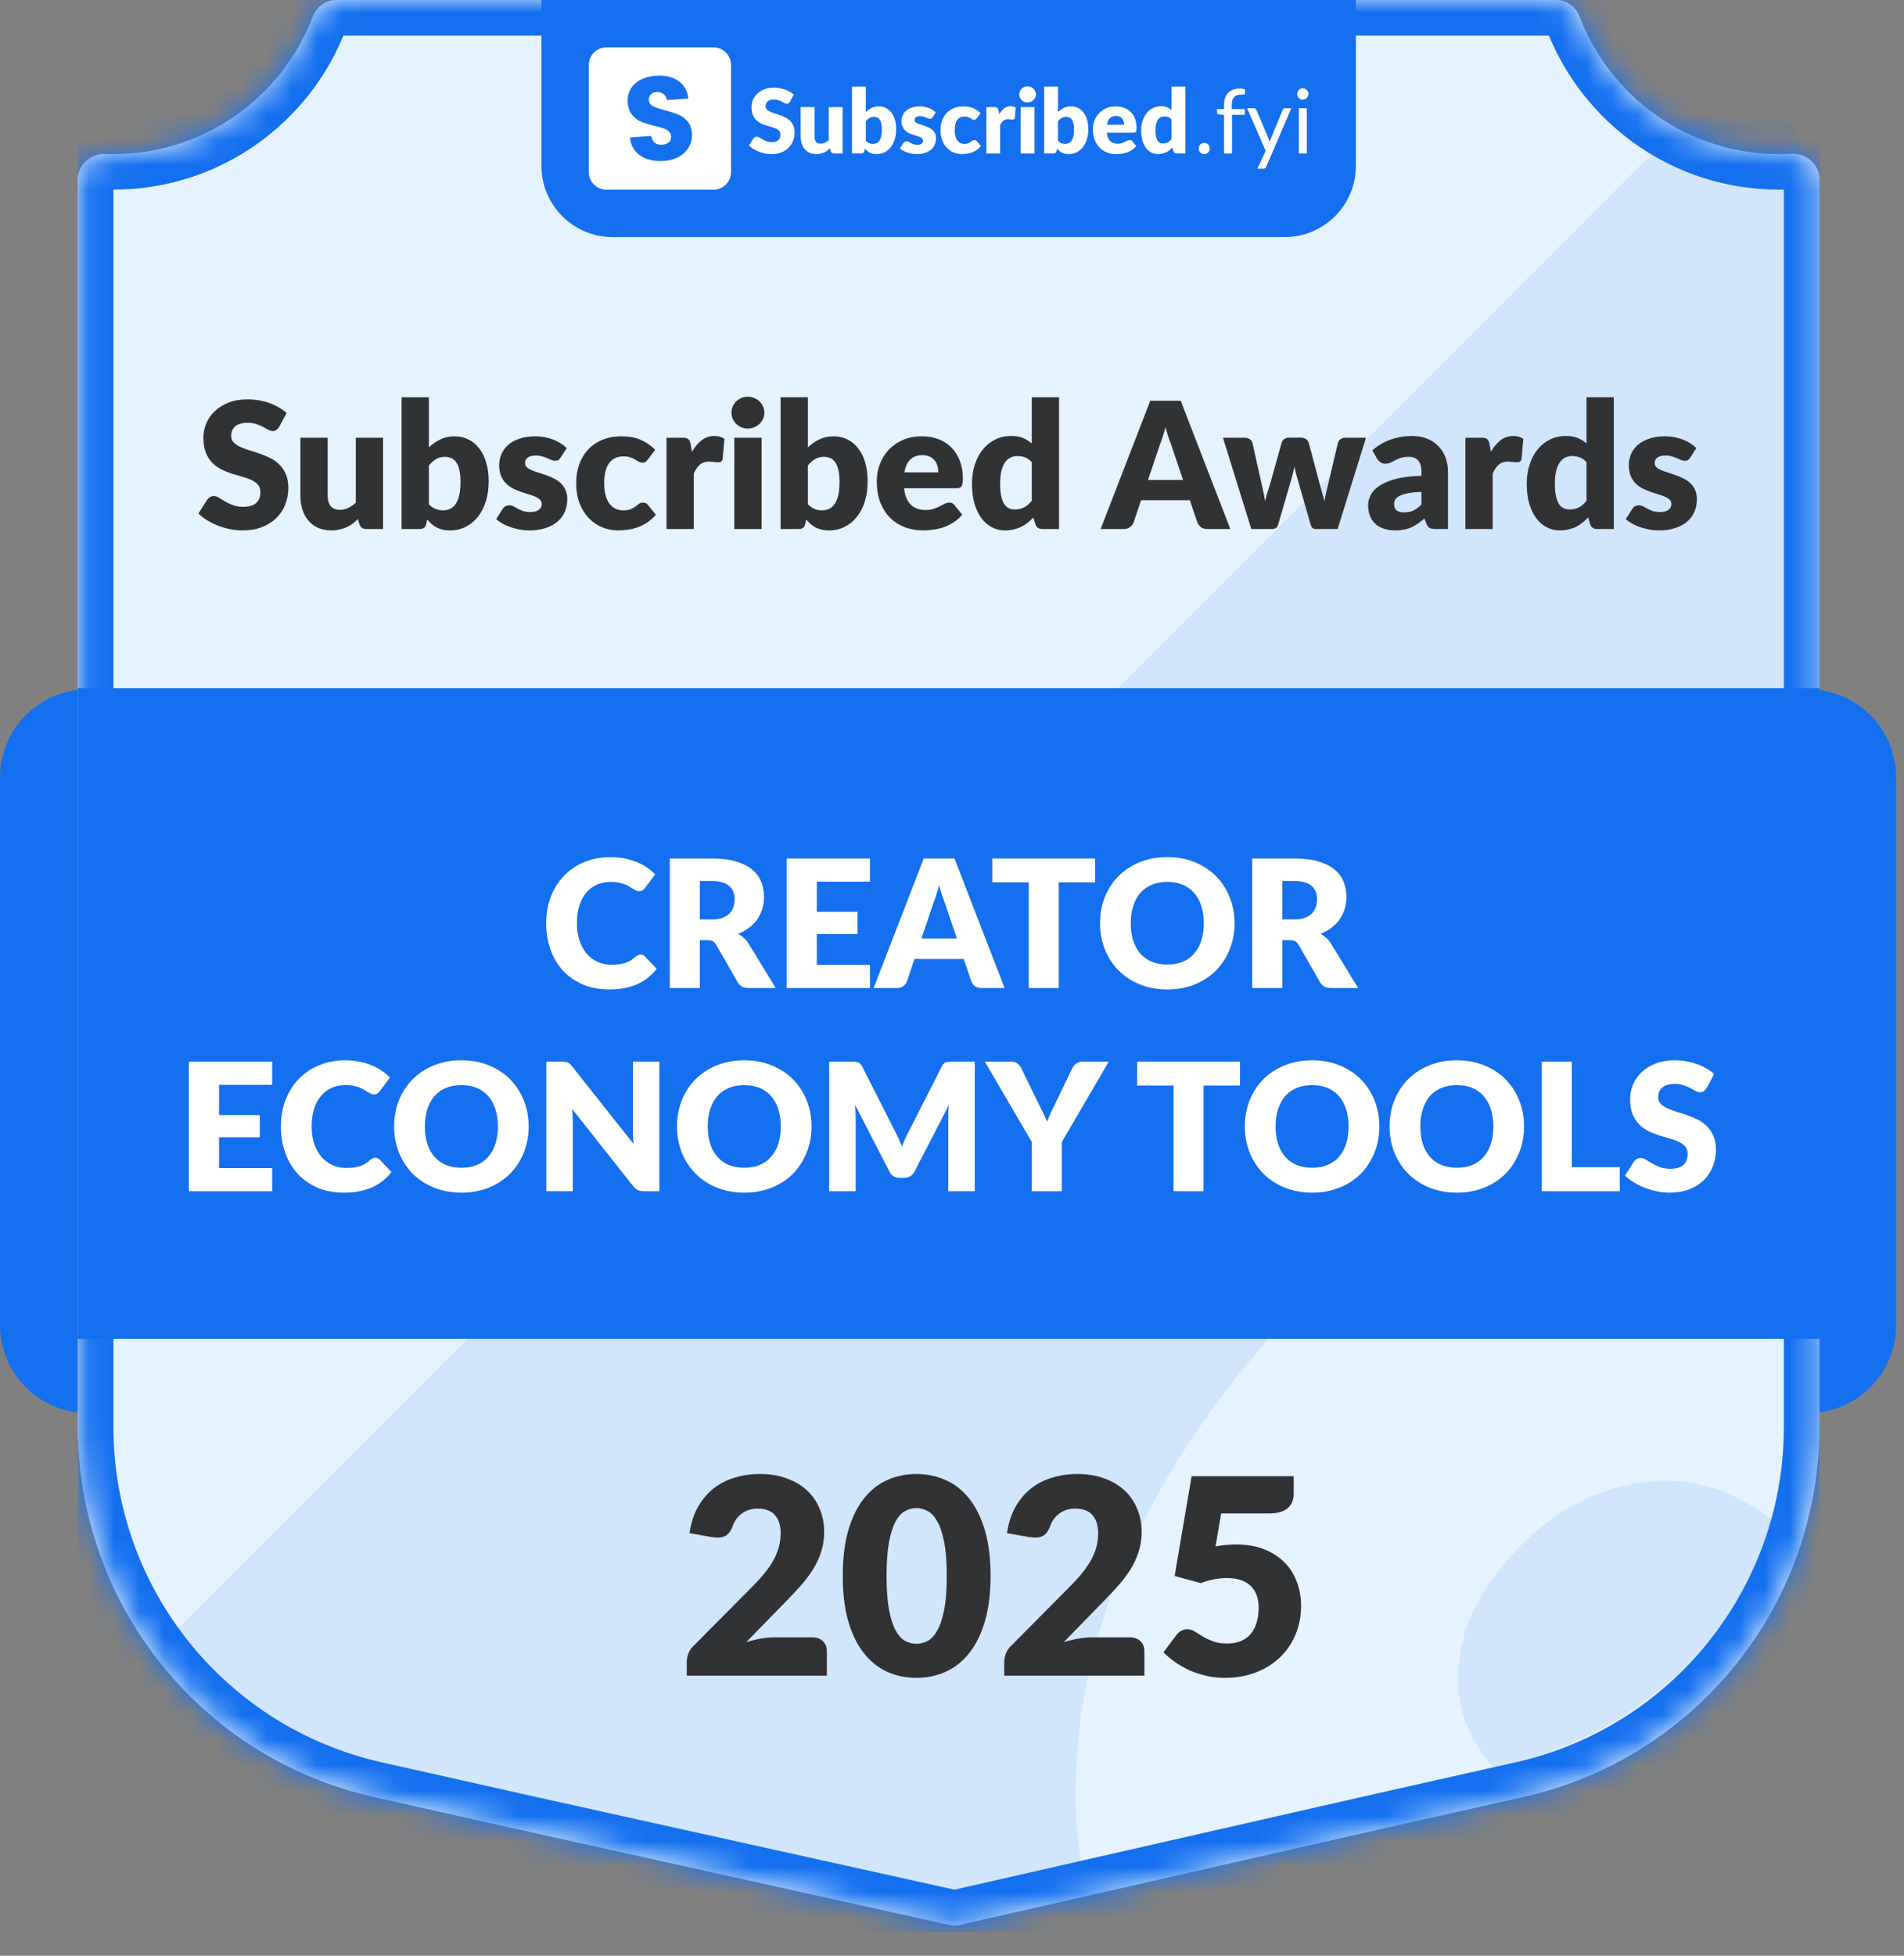
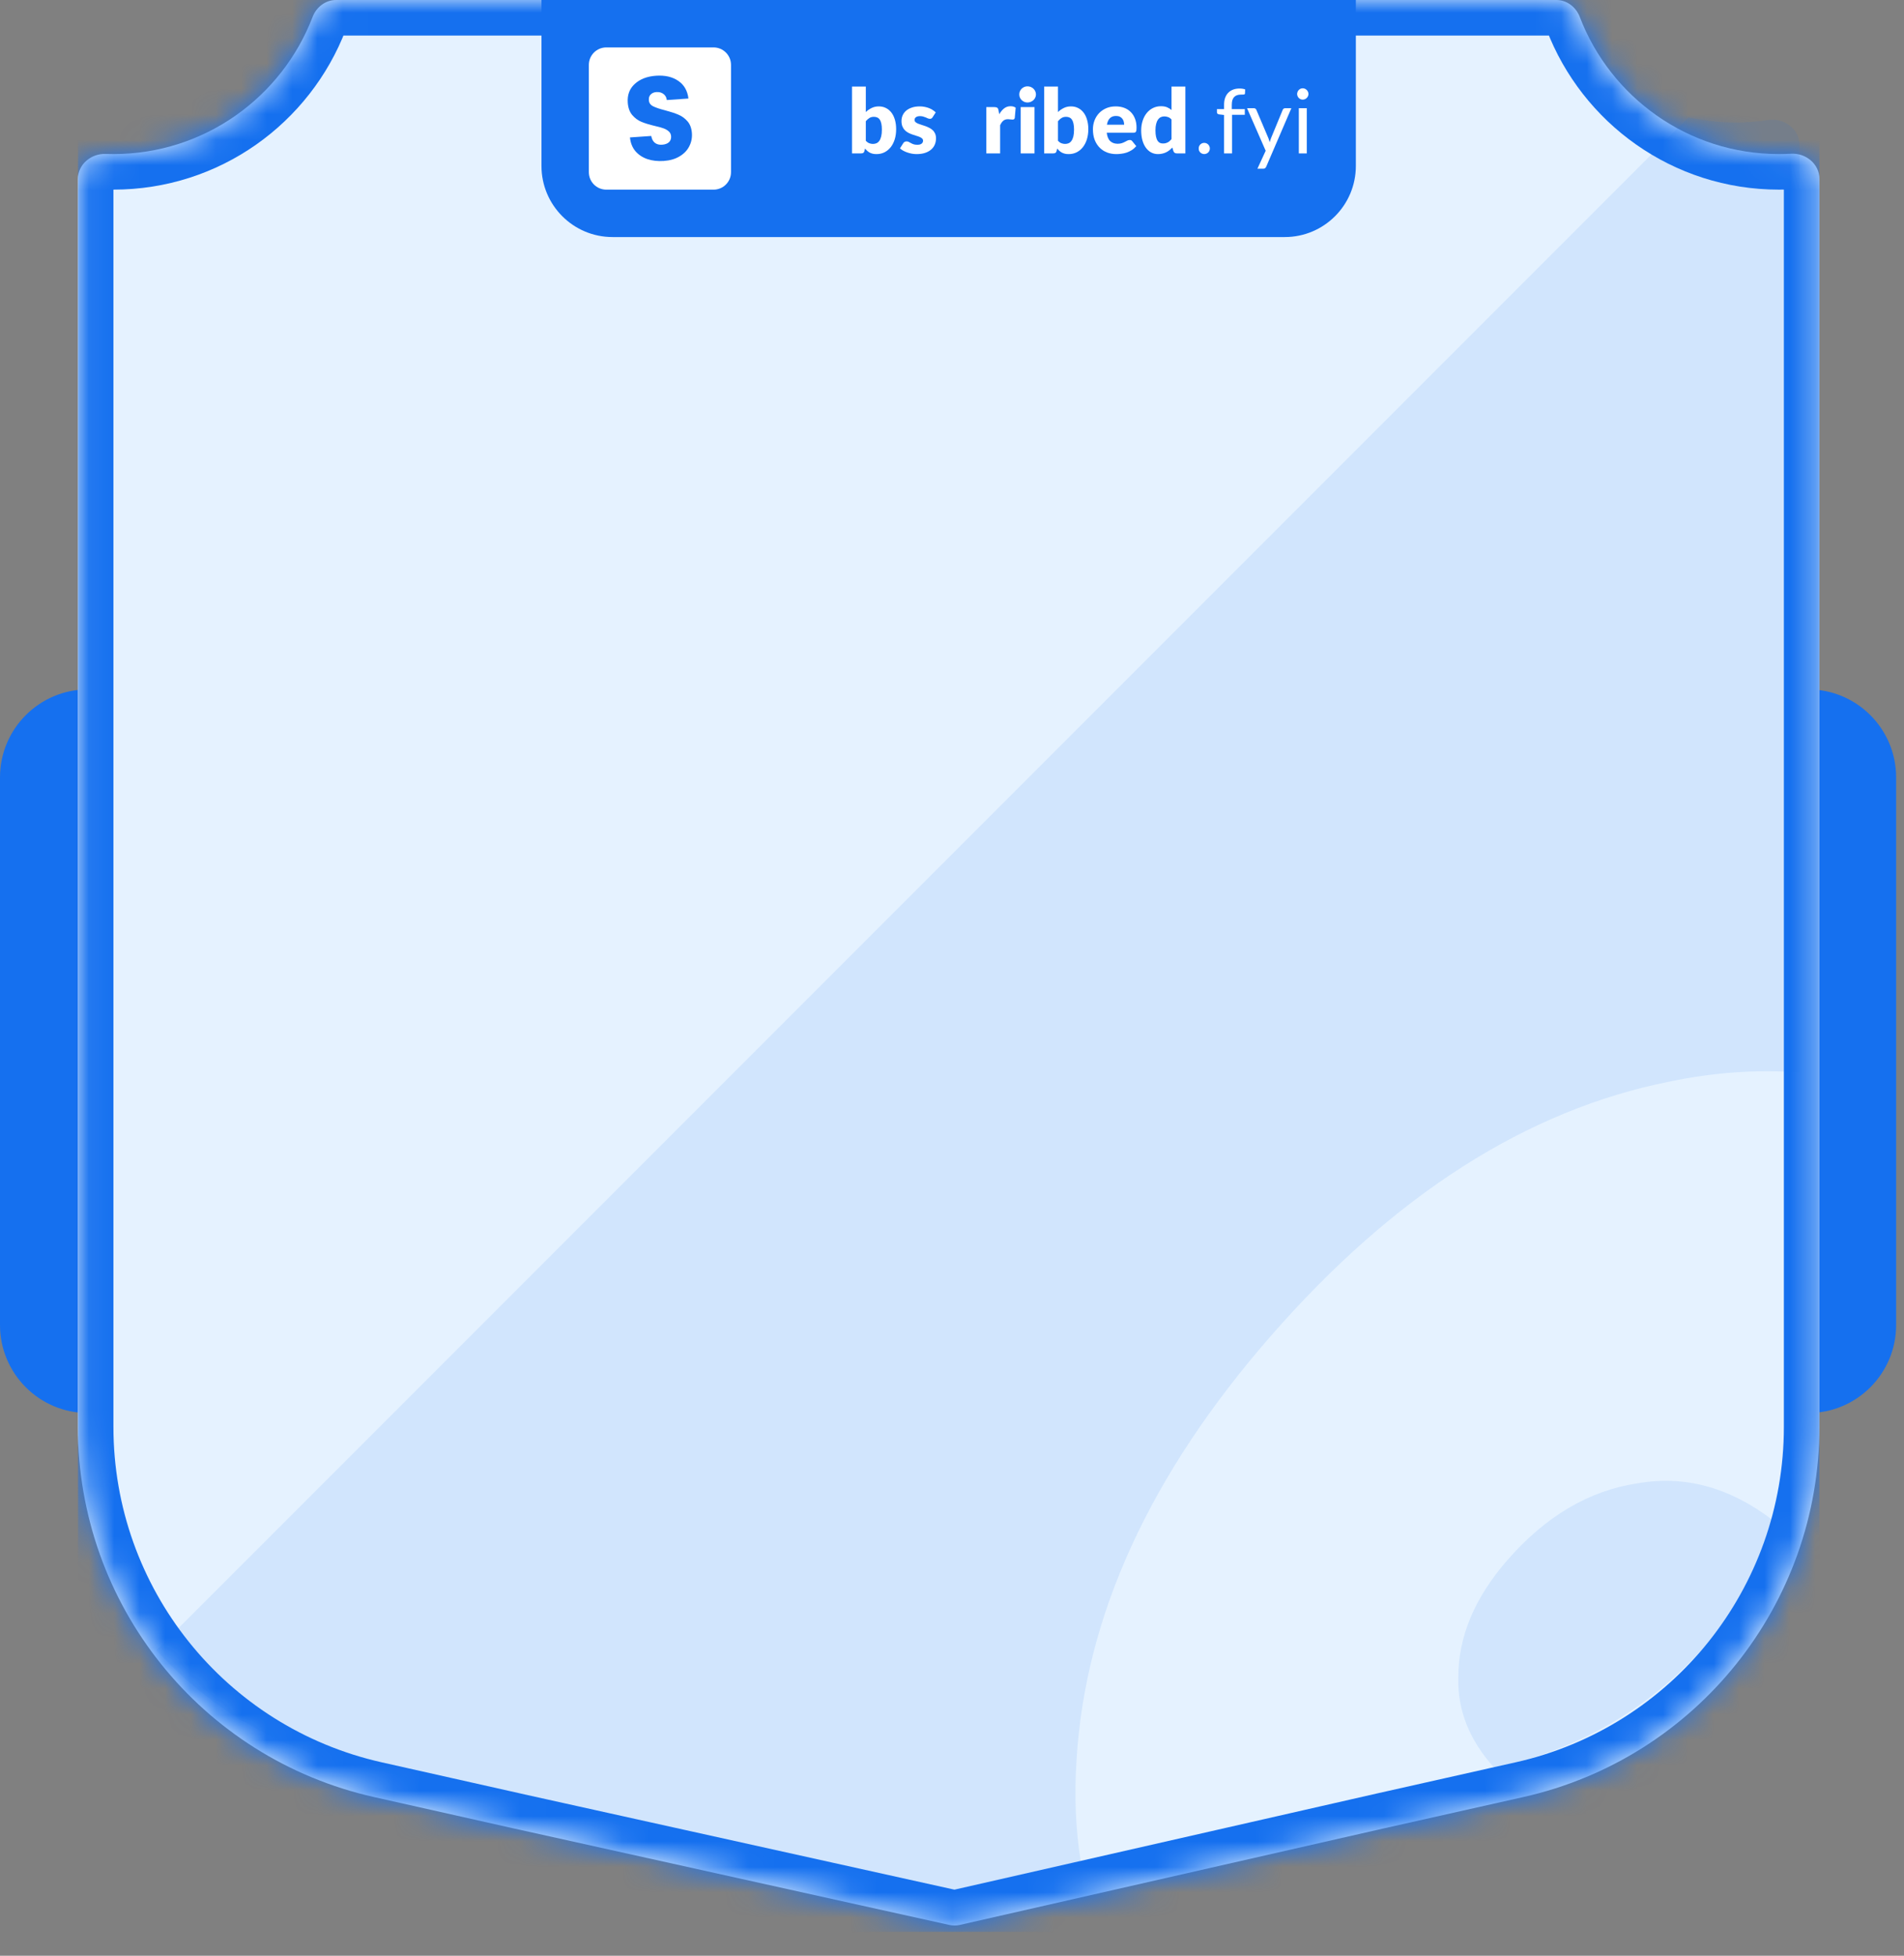
<svg xmlns="http://www.w3.org/2000/svg" width="75" height="77" viewBox="0 0 75 77" fill="none">
  <rect x="0" y="0" width="75" height="77" fill="#808080" stroke="none" />
  <path d="M0 30.608C0 28.694 1.551 27.142 3.465 27.142H71.225C73.139 27.142 74.69 28.694 74.69 30.608V52.167C74.69 54.081 73.139 55.633 71.225 55.633H3.465C1.551 55.633 0 54.081 0 52.167V30.608Z" fill="#1570EF" />
  <g clip-path="url(#clip0_32207_76966)">
    <mask id="path-4-inside-1_32207_76966" fill="white">
      <path d="M61.303 0C61.719 0 62.079 0.277 62.228 0.666C63.435 3.823 66.491 6.066 70.073 6.066C70.233 6.066 70.391 6.062 70.548 6.053C71.133 6.019 71.668 6.456 71.668 7.042V56.181C71.668 63.168 66.823 69.221 60.006 70.751L54.519 71.983L37.806 75.787C37.671 75.817 37.532 75.817 37.397 75.788L20.219 71.983L14.73 70.751C7.913 69.22 3.068 63.168 3.068 56.181V7.05C3.068 6.473 3.588 6.039 4.165 6.061C4.266 6.064 4.367 6.066 4.469 6.066C8.051 6.066 11.107 3.823 12.314 0.666C12.463 0.277 12.823 0 13.239 0H61.303Z" />
    </mask>
    <path d="M61.303 0C61.719 0 62.079 0.277 62.228 0.666C63.435 3.823 66.491 6.066 70.073 6.066C70.233 6.066 70.391 6.062 70.548 6.053C71.133 6.019 71.668 6.456 71.668 7.042V56.181C71.668 63.168 66.823 69.221 60.006 70.751L54.519 71.983L37.806 75.787C37.671 75.817 37.532 75.817 37.397 75.788L20.219 71.983L14.73 70.751C7.913 69.22 3.068 63.168 3.068 56.181V7.05C3.068 6.473 3.588 6.039 4.165 6.061C4.266 6.064 4.367 6.066 4.469 6.066C8.051 6.066 11.107 3.823 12.314 0.666C12.463 0.277 12.823 0 13.239 0H61.303Z" fill="#E5F2FF" />
    <path d="M70.073 6.066L70.073 7.466H70.073V6.066ZM60.006 70.751L59.699 69.385L59.699 69.385L60.006 70.751ZM54.519 71.983L54.212 70.617L54.208 70.618L54.519 71.983ZM20.219 71.983L19.912 73.349L19.916 73.35L20.219 71.983ZM14.73 70.751L15.037 69.385L15.037 69.385L14.73 70.751ZM4.469 6.066L4.469 7.466H4.469L4.469 6.066ZM37.806 75.787L37.495 74.421L37.806 75.787ZM37.397 75.788L37.094 77.155L37.397 75.788ZM12.314 0.666L13.622 1.166L12.314 0.666ZM70.548 6.053L70.467 4.655L70.548 6.053ZM62.228 0.666L60.92 1.166L62.228 0.666ZM62.228 0.666L60.92 1.166C62.327 4.847 65.891 7.466 70.073 7.466L70.073 6.066L70.073 4.666C67.091 4.666 64.543 2.8 63.535 0.166L62.228 0.666ZM70.073 6.066V7.466C70.26 7.466 70.445 7.461 70.629 7.45L70.548 6.053L70.467 4.655C70.336 4.663 70.205 4.666 70.073 4.666V6.066ZM71.668 7.042H70.268V56.181H71.668H73.068V7.042H71.668ZM71.668 56.181H70.268C70.268 62.513 65.877 67.998 59.699 69.385L60.006 70.751L60.312 72.117C67.769 70.443 73.068 63.823 73.068 56.181H71.668ZM60.006 70.751L59.699 69.385L54.212 70.617L54.519 71.983L54.825 73.349L60.313 72.117L60.006 70.751ZM54.519 71.983L54.208 70.618L37.495 74.421L37.806 75.787L38.117 77.152L54.829 73.349L54.519 71.983ZM37.397 75.788L37.7 74.421L20.521 70.617L20.219 71.983L19.916 73.35L37.094 77.155L37.397 75.788ZM20.219 71.983L20.526 70.617L15.037 69.385L14.73 70.751L14.424 72.117L19.912 73.349L20.219 71.983ZM14.73 70.751L15.037 69.385C8.859 67.998 4.468 62.513 4.468 56.181H3.068H1.668C1.668 63.823 6.967 70.443 14.424 72.117L14.73 70.751ZM3.068 56.181H4.468V7.05H3.068H1.668V56.181H3.068ZM4.165 6.061L4.112 7.46C4.23 7.464 4.349 7.466 4.469 7.466L4.469 6.066L4.469 4.666C4.385 4.666 4.301 4.665 4.217 4.662L4.165 6.061ZM4.469 6.066L4.469 7.466C8.651 7.466 12.214 4.847 13.622 1.166L12.314 0.666L11.007 0.166C9.999 2.8 7.451 4.666 4.469 4.666L4.469 6.066ZM13.239 0V1.4H61.303V0V-1.4H13.239V0ZM37.806 75.787L37.495 74.421C37.562 74.406 37.632 74.406 37.7 74.421L37.397 75.788L37.094 77.155C37.431 77.229 37.78 77.228 38.117 77.152L37.806 75.787ZM12.314 0.666L13.622 1.166C13.588 1.254 13.47 1.4 13.239 1.4V0V-1.4C12.177 -1.4 11.338 -0.7 11.007 0.166L12.314 0.666ZM70.548 6.053L70.629 7.45C70.552 7.455 70.477 7.43 70.413 7.375C70.343 7.315 70.268 7.196 70.268 7.042H71.668H73.068C73.068 5.531 71.73 4.582 70.467 4.655L70.548 6.053ZM3.068 7.05H4.468C4.468 7.202 4.395 7.32 4.326 7.381C4.263 7.437 4.188 7.463 4.112 7.46L4.165 6.061L4.217 4.662C2.969 4.615 1.668 5.562 1.668 7.05H3.068ZM62.228 0.666L63.535 0.166C63.205 -0.7 62.365 -1.4 61.303 -1.4V0V1.4C61.072 1.4 60.954 1.254 60.92 1.166L62.228 0.666Z" fill="#1570EF" mask="url(#path-4-inside-1_32207_76966)" />
    <path opacity="0.1" d="M66.513 4.62C67.106 4.753 67.724 4.824 68.358 4.824C68.797 4.824 69.227 4.79 69.647 4.725C70.271 4.629 70.886 5.079 70.886 5.71V42.222C69.213 42.1 67.507 42.22 65.768 42.582C60.153 43.699 54.916 47.038 50.059 52.599C45.286 58.063 42.734 63.641 42.404 69.33C42.313 70.695 42.369 72.012 42.57 73.281L37.023 74.544C36.889 74.574 36.75 74.575 36.615 74.545L19.436 70.74L13.948 69.509C10.857 68.815 8.174 67.189 6.162 64.97L66.513 4.62ZM64.503 58.401C66.362 58.074 68.137 58.557 69.825 59.849L70.196 59.423C68.63 64.394 64.524 68.319 59.224 69.509L58.853 69.591C57.882 68.512 57.411 67.334 57.444 66.055C57.437 64.451 58.083 62.905 59.381 61.419C60.888 59.693 62.596 58.687 64.503 58.401Z" fill="#1570EF" />
    <path d="M21.329 0H53.408V6.533C53.408 8.08 52.154 9.333 50.608 9.333H24.129C22.582 9.333 21.329 8.08 21.329 6.533V0Z" fill="#1570EF" />
-     <path d="M31.116 4C31.099 4.028 31.08 4.049 31.06 4.063C31.041 4.077 31.017 4.084 30.986 4.084C30.959 4.084 30.93 4.076 30.898 4.059C30.868 4.042 30.833 4.022 30.793 4.001C30.754 3.98 30.71 3.961 30.659 3.945C30.609 3.928 30.552 3.919 30.487 3.919C30.376 3.919 30.293 3.943 30.238 3.991C30.184 4.038 30.157 4.101 30.157 4.182C30.157 4.234 30.173 4.277 30.206 4.31C30.239 4.344 30.282 4.374 30.334 4.398C30.388 4.423 30.449 4.446 30.517 4.467C30.586 4.487 30.656 4.51 30.728 4.535C30.799 4.56 30.869 4.589 30.937 4.623C31.006 4.657 31.067 4.701 31.12 4.753C31.173 4.806 31.217 4.87 31.25 4.946C31.282 5.021 31.299 5.112 31.299 5.219C31.299 5.337 31.278 5.448 31.237 5.551C31.196 5.654 31.137 5.744 31.058 5.821C30.981 5.898 30.885 5.958 30.77 6.002C30.656 6.046 30.527 6.067 30.382 6.067C30.302 6.067 30.221 6.059 30.137 6.043C30.055 6.026 29.976 6.004 29.898 5.974C29.821 5.944 29.749 5.908 29.681 5.867C29.613 5.826 29.554 5.78 29.503 5.73L29.679 5.452C29.693 5.433 29.711 5.416 29.733 5.403C29.757 5.389 29.782 5.382 29.809 5.382C29.844 5.382 29.879 5.393 29.914 5.416C29.951 5.438 29.991 5.462 30.036 5.489C30.081 5.516 30.133 5.541 30.192 5.563C30.25 5.585 30.32 5.597 30.399 5.597C30.507 5.597 30.591 5.573 30.651 5.526C30.71 5.478 30.74 5.403 30.74 5.3C30.74 5.24 30.724 5.191 30.691 5.154C30.658 5.116 30.615 5.085 30.561 5.061C30.508 5.036 30.448 5.014 30.38 4.996C30.312 4.977 30.242 4.956 30.171 4.934C30.099 4.911 30.03 4.883 29.962 4.85C29.894 4.816 29.833 4.772 29.779 4.718C29.726 4.663 29.684 4.595 29.651 4.514C29.618 4.432 29.602 4.332 29.602 4.212C29.602 4.116 29.621 4.022 29.66 3.931C29.698 3.84 29.755 3.758 29.83 3.687C29.905 3.615 29.997 3.559 30.106 3.516C30.215 3.473 30.34 3.451 30.48 3.451C30.558 3.451 30.635 3.458 30.709 3.471C30.783 3.482 30.854 3.501 30.921 3.525C30.988 3.549 31.05 3.577 31.107 3.611C31.166 3.644 31.218 3.682 31.264 3.724L31.116 4Z" fill="white" />
-     <path d="M33.191 4.217V6.039H32.853C32.785 6.039 32.741 6.009 32.72 5.948L32.688 5.842C32.653 5.876 32.617 5.907 32.579 5.936C32.542 5.963 32.501 5.986 32.458 6.006C32.416 6.025 32.37 6.039 32.319 6.05C32.27 6.061 32.216 6.067 32.157 6.067C32.058 6.067 31.97 6.05 31.892 6.016C31.816 5.981 31.752 5.933 31.699 5.871C31.646 5.809 31.606 5.735 31.579 5.651C31.553 5.567 31.539 5.474 31.539 5.373V4.217H32.084V5.373C32.084 5.464 32.104 5.533 32.145 5.582C32.186 5.632 32.246 5.656 32.326 5.656C32.386 5.656 32.441 5.644 32.493 5.619C32.546 5.594 32.597 5.559 32.646 5.516V4.217H33.191Z" fill="white" />
    <path d="M34.105 5.544C34.146 5.588 34.191 5.62 34.239 5.639C34.287 5.657 34.335 5.667 34.385 5.667C34.436 5.667 34.483 5.657 34.527 5.639C34.57 5.619 34.607 5.587 34.638 5.544C34.669 5.499 34.694 5.441 34.711 5.37C34.729 5.297 34.738 5.208 34.738 5.103C34.738 5.011 34.731 4.934 34.717 4.871C34.704 4.807 34.684 4.754 34.657 4.715C34.631 4.674 34.598 4.644 34.559 4.627C34.52 4.608 34.475 4.599 34.425 4.599C34.358 4.599 34.3 4.613 34.251 4.643C34.202 4.672 34.153 4.715 34.105 4.771V5.544ZM34.105 4.411C34.175 4.344 34.252 4.291 34.335 4.251C34.42 4.21 34.513 4.189 34.617 4.189C34.719 4.189 34.813 4.21 34.898 4.253C34.982 4.295 35.054 4.355 35.114 4.433C35.173 4.511 35.219 4.604 35.251 4.715C35.283 4.825 35.3 4.948 35.3 5.084C35.3 5.231 35.281 5.365 35.244 5.486C35.206 5.606 35.153 5.71 35.084 5.797C35.016 5.882 34.934 5.949 34.84 5.997C34.745 6.044 34.64 6.067 34.525 6.067C34.47 6.067 34.421 6.062 34.377 6.052C34.334 6.041 34.294 6.026 34.258 6.008C34.222 5.988 34.188 5.964 34.158 5.937C34.129 5.91 34.1 5.881 34.072 5.849L34.053 5.941C34.043 5.978 34.028 6.004 34.007 6.018C33.986 6.032 33.958 6.039 33.922 6.039H33.561V3.409H34.105V4.411Z" fill="white" />
    <path d="M36.736 4.616C36.722 4.638 36.707 4.654 36.69 4.664C36.675 4.673 36.655 4.678 36.631 4.678C36.605 4.678 36.579 4.672 36.553 4.662C36.528 4.65 36.499 4.638 36.469 4.625C36.44 4.612 36.406 4.6 36.369 4.59C36.331 4.578 36.289 4.572 36.241 4.572C36.172 4.572 36.118 4.586 36.081 4.613C36.044 4.638 36.026 4.675 36.026 4.722C36.026 4.756 36.038 4.784 36.061 4.806C36.086 4.828 36.118 4.848 36.158 4.866C36.198 4.882 36.243 4.898 36.293 4.913C36.344 4.928 36.395 4.945 36.448 4.964C36.501 4.983 36.552 5.005 36.602 5.031C36.653 5.055 36.698 5.086 36.738 5.124C36.778 5.16 36.809 5.205 36.833 5.257C36.857 5.31 36.87 5.373 36.87 5.447C36.87 5.537 36.853 5.621 36.82 5.697C36.788 5.773 36.738 5.838 36.673 5.893C36.608 5.948 36.528 5.991 36.432 6.022C36.337 6.052 36.228 6.067 36.103 6.067C36.041 6.067 35.979 6.061 35.917 6.05C35.855 6.038 35.795 6.022 35.736 6.002C35.679 5.982 35.626 5.959 35.577 5.932C35.527 5.904 35.485 5.874 35.45 5.842L35.577 5.642C35.59 5.619 35.608 5.601 35.629 5.588C35.651 5.574 35.679 5.567 35.714 5.567C35.745 5.567 35.773 5.574 35.798 5.588C35.824 5.602 35.851 5.617 35.88 5.633C35.91 5.65 35.944 5.665 35.982 5.679C36.022 5.693 36.072 5.7 36.132 5.7C36.174 5.7 36.209 5.696 36.239 5.688C36.268 5.678 36.291 5.666 36.309 5.651C36.327 5.636 36.34 5.619 36.348 5.6C36.356 5.581 36.36 5.562 36.36 5.542C36.36 5.506 36.348 5.476 36.323 5.452C36.298 5.429 36.266 5.409 36.227 5.393C36.187 5.375 36.141 5.359 36.09 5.345C36.039 5.33 35.988 5.313 35.935 5.294C35.882 5.276 35.83 5.253 35.779 5.228C35.728 5.201 35.683 5.167 35.643 5.127C35.603 5.086 35.571 5.037 35.547 4.978C35.522 4.92 35.51 4.849 35.51 4.766C35.51 4.688 35.524 4.615 35.554 4.546C35.584 4.476 35.629 4.414 35.689 4.361C35.749 4.309 35.824 4.267 35.914 4.237C36.004 4.205 36.109 4.189 36.23 4.189C36.296 4.189 36.359 4.195 36.42 4.207C36.482 4.219 36.54 4.235 36.594 4.256C36.648 4.277 36.697 4.302 36.741 4.332C36.786 4.36 36.825 4.391 36.859 4.425L36.736 4.616Z" fill="white" />
-     <path d="M38.482 4.65C38.465 4.669 38.45 4.685 38.434 4.697C38.419 4.709 38.397 4.715 38.369 4.715C38.342 4.715 38.318 4.708 38.295 4.695C38.274 4.682 38.25 4.668 38.223 4.653C38.197 4.637 38.165 4.622 38.129 4.609C38.092 4.596 38.047 4.59 37.993 4.59C37.926 4.59 37.868 4.602 37.819 4.627C37.771 4.651 37.731 4.686 37.7 4.732C37.668 4.778 37.645 4.834 37.63 4.901C37.614 4.966 37.607 5.041 37.607 5.124C37.607 5.298 37.64 5.433 37.707 5.526C37.775 5.62 37.868 5.667 37.986 5.667C38.05 5.667 38.099 5.659 38.136 5.644C38.173 5.628 38.205 5.61 38.23 5.591C38.256 5.571 38.28 5.553 38.301 5.537C38.323 5.52 38.35 5.512 38.383 5.512C38.427 5.512 38.459 5.528 38.482 5.56L38.64 5.755C38.584 5.819 38.524 5.872 38.462 5.913C38.4 5.953 38.336 5.984 38.271 6.008C38.206 6.03 38.141 6.045 38.076 6.053C38.01 6.063 37.946 6.067 37.884 6.067C37.773 6.067 37.666 6.046 37.565 6.004C37.464 5.962 37.375 5.901 37.297 5.821C37.221 5.741 37.16 5.642 37.115 5.524C37.07 5.407 37.048 5.274 37.048 5.124C37.048 4.993 37.067 4.87 37.106 4.757C37.146 4.642 37.204 4.543 37.28 4.46C37.357 4.375 37.452 4.309 37.565 4.261C37.678 4.213 37.809 4.189 37.958 4.189C38.101 4.189 38.226 4.212 38.334 4.258C38.442 4.303 38.539 4.37 38.626 4.458L38.482 4.65Z" fill="white" />
    <path d="M39.361 4.498C39.417 4.4 39.482 4.323 39.554 4.267C39.628 4.21 39.713 4.182 39.807 4.182C39.889 4.182 39.956 4.202 40.008 4.24L39.973 4.641C39.967 4.667 39.957 4.684 39.943 4.693C39.93 4.703 39.912 4.708 39.888 4.708C39.879 4.708 39.867 4.707 39.851 4.706C39.836 4.705 39.82 4.703 39.804 4.702C39.788 4.7 39.771 4.698 39.753 4.697C39.737 4.695 39.721 4.693 39.707 4.693C39.628 4.693 39.564 4.715 39.516 4.757C39.469 4.799 39.429 4.857 39.396 4.932V6.039H38.852V4.217H39.175C39.202 4.217 39.224 4.22 39.242 4.224C39.261 4.229 39.276 4.237 39.288 4.247C39.3 4.257 39.31 4.269 39.316 4.286C39.323 4.302 39.328 4.322 39.333 4.346L39.361 4.498Z" fill="white" />
    <path d="M40.75 4.217V6.039H40.206V4.217H40.75ZM40.807 3.718C40.807 3.762 40.798 3.803 40.78 3.841C40.763 3.879 40.739 3.912 40.708 3.942C40.678 3.97 40.642 3.993 40.601 4.01C40.561 4.026 40.518 4.035 40.473 4.035C40.428 4.035 40.387 4.026 40.348 4.01C40.309 3.993 40.275 3.97 40.244 3.942C40.215 3.912 40.192 3.879 40.174 3.841C40.158 3.803 40.15 3.762 40.15 3.718C40.15 3.674 40.158 3.632 40.174 3.594C40.192 3.555 40.215 3.521 40.244 3.492C40.275 3.463 40.309 3.44 40.348 3.423C40.387 3.407 40.428 3.399 40.473 3.399C40.518 3.399 40.561 3.407 40.601 3.423C40.642 3.44 40.678 3.463 40.708 3.492C40.739 3.521 40.763 3.555 40.78 3.594C40.798 3.632 40.807 3.674 40.807 3.718Z" fill="white" />
    <path d="M41.675 5.544C41.716 5.588 41.76 5.62 41.808 5.639C41.856 5.657 41.905 5.667 41.954 5.667C42.006 5.667 42.053 5.657 42.096 5.639C42.14 5.619 42.177 5.587 42.207 5.544C42.239 5.499 42.263 5.441 42.281 5.37C42.298 5.297 42.307 5.208 42.307 5.103C42.307 5.011 42.3 4.934 42.286 4.871C42.273 4.807 42.253 4.754 42.227 4.715C42.201 4.674 42.168 4.644 42.128 4.627C42.089 4.608 42.045 4.599 41.995 4.599C41.928 4.599 41.87 4.613 41.821 4.643C41.771 4.672 41.723 4.715 41.675 4.771V5.544ZM41.675 4.411C41.745 4.344 41.822 4.291 41.905 4.251C41.989 4.21 42.083 4.189 42.186 4.189C42.289 4.189 42.383 4.21 42.467 4.253C42.551 4.295 42.623 4.355 42.683 4.433C42.743 4.511 42.789 4.604 42.82 4.715C42.853 4.825 42.87 4.948 42.87 5.084C42.87 5.231 42.851 5.365 42.813 5.486C42.776 5.606 42.722 5.71 42.653 5.797C42.586 5.882 42.504 5.949 42.409 5.997C42.314 6.044 42.209 6.067 42.095 6.067C42.04 6.067 41.99 6.062 41.947 6.052C41.904 6.041 41.864 6.026 41.828 6.008C41.791 5.988 41.758 5.964 41.727 5.937C41.698 5.91 41.669 5.881 41.641 5.849L41.622 5.941C41.613 5.978 41.597 6.004 41.576 6.018C41.555 6.032 41.527 6.039 41.492 6.039H41.13V3.409H41.675V4.411Z" fill="white" />
    <path d="M44.281 4.91C44.281 4.866 44.275 4.824 44.263 4.783C44.253 4.742 44.235 4.706 44.209 4.674C44.184 4.641 44.152 4.615 44.111 4.595C44.07 4.575 44.02 4.565 43.961 4.565C43.858 4.565 43.777 4.595 43.719 4.655C43.66 4.713 43.622 4.798 43.603 4.91H44.281ZM43.596 5.226C43.613 5.378 43.66 5.489 43.735 5.558C43.81 5.626 43.906 5.66 44.025 5.66C44.088 5.66 44.142 5.652 44.188 5.637C44.234 5.622 44.274 5.605 44.309 5.586C44.345 5.567 44.378 5.55 44.407 5.535C44.438 5.52 44.47 5.512 44.502 5.512C44.546 5.512 44.578 5.528 44.601 5.56L44.759 5.755C44.703 5.819 44.642 5.872 44.576 5.913C44.512 5.953 44.445 5.984 44.376 6.008C44.308 6.03 44.239 6.045 44.17 6.053C44.102 6.063 44.037 6.067 43.975 6.067C43.848 6.067 43.728 6.047 43.615 6.006C43.504 5.964 43.406 5.902 43.322 5.82C43.239 5.738 43.172 5.636 43.123 5.514C43.075 5.392 43.051 5.25 43.051 5.089C43.051 4.967 43.072 4.852 43.113 4.743C43.155 4.634 43.215 4.538 43.292 4.456C43.37 4.374 43.465 4.309 43.575 4.261C43.686 4.213 43.811 4.189 43.951 4.189C44.071 4.189 44.181 4.208 44.281 4.245C44.382 4.283 44.468 4.337 44.539 4.409C44.612 4.48 44.668 4.568 44.708 4.672C44.749 4.775 44.769 4.893 44.769 5.024C44.769 5.065 44.768 5.098 44.764 5.124C44.761 5.15 44.754 5.17 44.745 5.185C44.736 5.201 44.723 5.211 44.706 5.217C44.691 5.223 44.671 5.226 44.646 5.226H43.596Z" fill="white" />
    <path d="M46.147 4.706C46.106 4.66 46.062 4.628 46.014 4.611C45.965 4.592 45.915 4.583 45.862 4.583C45.812 4.583 45.766 4.593 45.724 4.613C45.681 4.633 45.645 4.665 45.613 4.709C45.583 4.753 45.559 4.809 45.541 4.88C45.523 4.95 45.514 5.035 45.514 5.134C45.514 5.231 45.522 5.311 45.536 5.377C45.55 5.442 45.569 5.496 45.594 5.537C45.619 5.577 45.65 5.605 45.685 5.623C45.72 5.64 45.759 5.649 45.803 5.649C45.843 5.649 45.878 5.646 45.91 5.639C45.943 5.63 45.972 5.619 45.999 5.605C46.026 5.591 46.052 5.574 46.075 5.553C46.1 5.53 46.124 5.505 46.147 5.477V4.706ZM46.692 3.409V6.039H46.354C46.286 6.039 46.242 6.009 46.221 5.948L46.179 5.809C46.142 5.848 46.104 5.883 46.064 5.915C46.025 5.946 45.981 5.974 45.934 5.997C45.889 6.019 45.839 6.036 45.785 6.048C45.732 6.061 45.675 6.067 45.613 6.067C45.518 6.067 45.43 6.046 45.349 6.004C45.269 5.962 45.199 5.901 45.14 5.821C45.082 5.742 45.035 5.645 45.002 5.53C44.969 5.414 44.952 5.282 44.952 5.134C44.952 4.999 44.971 4.873 45.009 4.757C45.046 4.64 45.099 4.539 45.167 4.455C45.236 4.369 45.318 4.302 45.414 4.254C45.51 4.206 45.616 4.182 45.732 4.182C45.827 4.182 45.907 4.196 45.971 4.223C46.036 4.25 46.094 4.286 46.147 4.332V3.409H46.692Z" fill="white" />
    <path d="M47.218 5.846C47.218 5.816 47.223 5.787 47.233 5.76C47.245 5.733 47.26 5.71 47.279 5.69C47.299 5.67 47.322 5.654 47.349 5.642C47.376 5.63 47.405 5.625 47.435 5.625C47.466 5.625 47.495 5.63 47.522 5.642C47.549 5.654 47.572 5.67 47.592 5.69C47.612 5.71 47.628 5.733 47.639 5.76C47.651 5.787 47.657 5.816 47.657 5.846C47.657 5.878 47.651 5.907 47.639 5.934C47.628 5.96 47.612 5.982 47.592 6.002C47.572 6.022 47.549 6.037 47.522 6.048C47.495 6.06 47.466 6.066 47.435 6.066C47.405 6.066 47.376 6.06 47.349 6.048C47.322 6.037 47.299 6.022 47.279 6.002C47.26 5.982 47.245 5.96 47.233 5.934C47.223 5.907 47.218 5.878 47.218 5.846Z" fill="white" />
    <path d="M48.217 6.039V4.527L48.02 4.504C47.995 4.498 47.975 4.489 47.959 4.477C47.943 4.465 47.936 4.446 47.936 4.423V4.295H48.217V4.123C48.217 4.021 48.231 3.93 48.259 3.852C48.288 3.772 48.329 3.706 48.382 3.652C48.436 3.597 48.5 3.555 48.575 3.527C48.65 3.499 48.734 3.485 48.828 3.485C48.908 3.485 48.981 3.496 49.048 3.52L49.041 3.676C49.038 3.704 49.023 3.72 48.993 3.722C48.965 3.724 48.927 3.725 48.879 3.725C48.825 3.725 48.776 3.732 48.731 3.747C48.688 3.761 48.651 3.783 48.619 3.815C48.587 3.847 48.563 3.888 48.545 3.94C48.529 3.991 48.521 4.055 48.521 4.131V4.295H49.034V4.521H48.531V6.039H48.217Z" fill="white" />
    <path d="M50.868 4.26L49.876 6.565C49.865 6.588 49.852 6.607 49.835 6.621C49.82 6.635 49.796 6.642 49.763 6.642H49.531L49.856 5.936L49.122 4.26H49.392C49.419 4.26 49.44 4.267 49.456 4.281C49.472 4.294 49.483 4.308 49.489 4.325L49.965 5.445C49.984 5.495 50 5.546 50.013 5.6C50.029 5.545 50.047 5.493 50.065 5.444L50.527 4.325C50.534 4.306 50.546 4.291 50.562 4.279C50.58 4.266 50.599 4.26 50.62 4.26H50.868Z" fill="white" />
    <path d="M51.475 4.26V6.039H51.162V4.26H51.475ZM51.541 3.701C51.541 3.731 51.535 3.76 51.522 3.787C51.51 3.813 51.494 3.836 51.473 3.857C51.453 3.877 51.429 3.893 51.401 3.905C51.374 3.916 51.345 3.922 51.315 3.922C51.284 3.922 51.256 3.916 51.229 3.905C51.203 3.893 51.18 3.877 51.16 3.857C51.14 3.836 51.124 3.813 51.113 3.787C51.101 3.76 51.095 3.731 51.095 3.701C51.095 3.67 51.101 3.642 51.113 3.615C51.124 3.587 51.14 3.563 51.16 3.543C51.18 3.522 51.203 3.505 51.229 3.494C51.256 3.482 51.284 3.476 51.315 3.476C51.345 3.476 51.374 3.482 51.401 3.494C51.429 3.505 51.453 3.522 51.473 3.543C51.494 3.563 51.51 3.587 51.522 3.615C51.535 3.642 51.541 3.67 51.541 3.701Z" fill="white" />
    <path fill-rule="evenodd" clip-rule="evenodd" d="M23.883 1.867C23.503 1.867 23.195 2.175 23.195 2.554V6.779C23.195 7.159 23.503 7.467 23.883 7.467H28.108C28.487 7.467 28.795 7.159 28.795 6.779V2.554C28.795 2.175 28.487 1.867 28.108 1.867H23.883ZM25.504 6.265C25.696 6.329 25.911 6.353 26.147 6.337C26.39 6.32 26.597 6.26 26.768 6.157C26.94 6.055 27.067 5.924 27.148 5.765C27.232 5.605 27.268 5.432 27.255 5.245C27.241 5.049 27.183 4.892 27.079 4.774C26.975 4.656 26.855 4.569 26.718 4.513C26.585 4.456 26.411 4.4 26.197 4.343C25.984 4.289 25.826 4.235 25.724 4.183C25.621 4.131 25.566 4.052 25.559 3.946C25.552 3.849 25.576 3.774 25.631 3.72C25.686 3.663 25.761 3.631 25.856 3.625C25.966 3.617 26.059 3.642 26.134 3.699C26.209 3.753 26.253 3.833 26.266 3.939L27.118 3.879C27.081 3.572 26.948 3.34 26.718 3.184C26.488 3.025 26.195 2.958 25.839 2.982C25.489 3.007 25.211 3.114 25.005 3.304C24.799 3.49 24.707 3.736 24.728 4.041C24.743 4.247 24.802 4.41 24.906 4.531C25.01 4.652 25.13 4.741 25.267 4.797C25.404 4.854 25.578 4.907 25.792 4.958C25.939 4.991 26.052 5.023 26.131 5.051C26.213 5.08 26.282 5.119 26.338 5.168C26.397 5.218 26.43 5.283 26.435 5.364C26.442 5.46 26.414 5.539 26.35 5.6C26.286 5.657 26.196 5.69 26.079 5.698C25.966 5.706 25.872 5.682 25.797 5.624C25.721 5.564 25.674 5.473 25.653 5.353L24.815 5.411C24.836 5.626 24.907 5.805 25.028 5.95C25.153 6.095 25.311 6.2 25.504 6.265Z" fill="white" />
    <g clip-path="url(#clip1_32207_76966)">
      <path d="M10.998 16.804C10.963 16.86 10.926 16.901 10.887 16.929C10.85 16.957 10.801 16.971 10.741 16.971C10.688 16.971 10.63 16.954 10.568 16.922C10.508 16.887 10.438 16.849 10.36 16.808C10.284 16.766 10.196 16.729 10.097 16.697C9.997 16.662 9.884 16.645 9.757 16.645C9.538 16.645 9.374 16.692 9.265 16.787C9.159 16.879 9.106 17.005 9.106 17.165C9.106 17.266 9.138 17.351 9.203 17.418C9.267 17.485 9.352 17.542 9.456 17.591C9.562 17.639 9.682 17.684 9.816 17.726C9.952 17.765 10.091 17.81 10.232 17.861C10.373 17.91 10.51 17.967 10.644 18.034C10.78 18.101 10.9 18.187 11.004 18.291C11.111 18.395 11.196 18.522 11.261 18.672C11.325 18.82 11.358 18.999 11.358 19.209C11.358 19.442 11.317 19.661 11.237 19.864C11.156 20.067 11.038 20.245 10.883 20.398C10.731 20.548 10.541 20.667 10.315 20.754C10.091 20.84 9.836 20.883 9.549 20.883C9.392 20.883 9.231 20.866 9.067 20.834C8.906 20.802 8.749 20.757 8.596 20.699C8.444 20.639 8.301 20.568 8.167 20.488C8.033 20.407 7.916 20.317 7.817 20.217L8.163 19.67C8.191 19.631 8.227 19.598 8.271 19.573C8.317 19.545 8.366 19.531 8.42 19.531C8.489 19.531 8.558 19.553 8.627 19.597C8.699 19.641 8.779 19.689 8.867 19.743C8.957 19.796 9.059 19.844 9.175 19.888C9.29 19.932 9.427 19.954 9.584 19.954C9.796 19.954 9.961 19.908 10.079 19.815C10.197 19.721 10.256 19.572 10.256 19.368C10.256 19.251 10.224 19.155 10.159 19.081C10.094 19.007 10.009 18.946 9.903 18.897C9.799 18.849 9.68 18.806 9.546 18.769C9.412 18.732 9.274 18.692 9.133 18.648C8.992 18.602 8.855 18.546 8.721 18.481C8.587 18.414 8.467 18.328 8.361 18.221C8.257 18.113 8.172 17.979 8.108 17.82C8.043 17.658 8.011 17.459 8.011 17.224C8.011 17.034 8.049 16.849 8.125 16.669C8.201 16.489 8.313 16.328 8.461 16.188C8.609 16.047 8.79 15.935 9.005 15.851C9.22 15.766 9.466 15.723 9.743 15.723C9.898 15.723 10.048 15.736 10.194 15.761C10.341 15.784 10.481 15.82 10.613 15.869C10.745 15.915 10.867 15.972 10.98 16.038C11.096 16.103 11.198 16.177 11.289 16.26L10.998 16.804ZM15.089 17.234V20.827H14.424C14.29 20.827 14.202 20.767 14.16 20.647L14.098 20.439C14.029 20.506 13.957 20.567 13.883 20.623C13.809 20.676 13.729 20.722 13.644 20.761C13.561 20.798 13.47 20.827 13.37 20.848C13.273 20.871 13.167 20.883 13.052 20.883C12.855 20.883 12.681 20.849 12.528 20.782C12.378 20.713 12.251 20.617 12.147 20.494C12.043 20.372 11.965 20.228 11.912 20.061C11.858 19.895 11.832 19.713 11.832 19.514V17.234H12.906V19.514C12.906 19.692 12.946 19.829 13.027 19.926C13.108 20.023 13.227 20.072 13.384 20.072C13.502 20.072 13.612 20.047 13.713 19.999C13.817 19.948 13.918 19.88 14.015 19.795V17.234H15.089ZM16.893 19.85C16.974 19.938 17.061 20 17.156 20.037C17.251 20.074 17.347 20.093 17.444 20.093C17.546 20.093 17.639 20.074 17.724 20.037C17.81 19.998 17.883 19.936 17.943 19.85C18.005 19.762 18.054 19.648 18.088 19.507C18.123 19.364 18.14 19.188 18.14 18.98C18.14 18.8 18.126 18.648 18.099 18.523C18.073 18.396 18.034 18.293 17.981 18.215C17.93 18.134 17.865 18.076 17.787 18.041C17.711 18.004 17.623 17.986 17.523 17.986C17.392 17.986 17.277 18.015 17.18 18.073C17.084 18.13 16.988 18.215 16.893 18.325V19.85ZM16.893 17.615C17.032 17.483 17.183 17.378 17.347 17.3C17.513 17.219 17.698 17.178 17.901 17.178C18.105 17.178 18.289 17.22 18.456 17.303C18.622 17.386 18.764 17.505 18.882 17.66C19 17.813 19.09 17.997 19.152 18.215C19.217 18.432 19.249 18.674 19.249 18.942C19.249 19.233 19.212 19.498 19.138 19.736C19.064 19.974 18.959 20.178 18.823 20.349C18.689 20.518 18.528 20.649 18.341 20.744C18.154 20.836 17.947 20.883 17.721 20.883C17.613 20.883 17.515 20.872 17.43 20.851C17.345 20.831 17.266 20.802 17.194 20.765C17.123 20.726 17.057 20.679 16.997 20.626C16.939 20.573 16.883 20.515 16.827 20.453L16.789 20.633C16.77 20.707 16.74 20.758 16.699 20.786C16.657 20.813 16.602 20.827 16.532 20.827H15.819V15.64H16.893V17.615ZM22.081 18.02C22.054 18.064 22.024 18.096 21.991 18.114C21.961 18.133 21.922 18.142 21.874 18.142C21.823 18.142 21.772 18.131 21.721 18.111C21.67 18.087 21.615 18.063 21.555 18.038C21.497 18.012 21.431 17.989 21.357 17.968C21.283 17.945 21.199 17.934 21.104 17.934C20.968 17.934 20.863 17.96 20.789 18.014C20.718 18.064 20.682 18.136 20.682 18.228C20.682 18.295 20.705 18.351 20.751 18.395C20.799 18.439 20.863 18.478 20.942 18.512C21.02 18.545 21.109 18.576 21.208 18.606C21.308 18.636 21.409 18.67 21.513 18.707C21.617 18.744 21.719 18.787 21.818 18.838C21.918 18.887 22.006 18.948 22.085 19.022C22.163 19.093 22.226 19.181 22.272 19.285C22.321 19.389 22.345 19.514 22.345 19.659C22.345 19.837 22.312 20.001 22.248 20.151C22.183 20.302 22.086 20.431 21.957 20.54C21.83 20.648 21.672 20.732 21.482 20.793C21.295 20.853 21.079 20.883 20.834 20.883C20.712 20.883 20.589 20.871 20.467 20.848C20.344 20.825 20.225 20.794 20.11 20.754C19.997 20.715 19.892 20.669 19.795 20.616C19.698 20.56 19.614 20.501 19.545 20.439L19.795 20.044C19.822 19.998 19.857 19.962 19.899 19.937C19.942 19.909 19.998 19.895 20.065 19.895C20.127 19.895 20.183 19.909 20.231 19.937C20.282 19.964 20.336 19.994 20.394 20.027C20.452 20.059 20.519 20.089 20.595 20.117C20.674 20.145 20.772 20.158 20.89 20.158C20.973 20.158 21.043 20.15 21.101 20.134C21.159 20.116 21.205 20.091 21.239 20.061C21.274 20.031 21.3 19.998 21.316 19.961C21.332 19.924 21.34 19.886 21.34 19.847C21.34 19.775 21.316 19.716 21.267 19.67C21.219 19.624 21.155 19.584 21.077 19.552C20.998 19.517 20.908 19.486 20.806 19.459C20.707 19.428 20.605 19.395 20.502 19.358C20.398 19.321 20.295 19.277 20.193 19.226C20.094 19.173 20.005 19.107 19.926 19.029C19.848 18.948 19.784 18.85 19.736 18.734C19.687 18.619 19.663 18.479 19.663 18.315C19.663 18.163 19.692 18.018 19.75 17.882C19.81 17.743 19.899 17.622 20.016 17.518C20.134 17.414 20.282 17.332 20.46 17.272C20.638 17.21 20.846 17.178 21.084 17.178C21.213 17.178 21.338 17.19 21.458 17.213C21.58 17.236 21.695 17.269 21.801 17.31C21.907 17.352 22.004 17.401 22.092 17.459C22.18 17.515 22.257 17.576 22.324 17.643L22.081 18.02ZM25.524 18.086C25.492 18.126 25.461 18.157 25.431 18.18C25.401 18.203 25.358 18.215 25.303 18.215C25.25 18.215 25.201 18.202 25.157 18.176C25.116 18.151 25.068 18.123 25.015 18.093C24.962 18.061 24.9 18.032 24.828 18.007C24.756 17.981 24.667 17.968 24.561 17.968C24.43 17.968 24.315 17.993 24.218 18.041C24.123 18.09 24.045 18.159 23.983 18.249C23.92 18.339 23.874 18.45 23.844 18.582C23.814 18.711 23.799 18.858 23.799 19.022C23.799 19.366 23.865 19.631 23.996 19.815C24.13 20 24.314 20.093 24.547 20.093C24.672 20.093 24.77 20.078 24.842 20.047C24.916 20.015 24.978 19.98 25.029 19.944C25.08 19.904 25.126 19.869 25.168 19.836C25.211 19.804 25.266 19.788 25.33 19.788C25.416 19.788 25.48 19.819 25.524 19.881L25.836 20.266C25.725 20.393 25.609 20.497 25.486 20.578C25.364 20.656 25.238 20.719 25.109 20.765C24.982 20.809 24.853 20.839 24.724 20.855C24.595 20.873 24.469 20.883 24.346 20.883C24.127 20.883 23.917 20.841 23.716 20.758C23.517 20.675 23.341 20.555 23.189 20.398C23.039 20.238 22.919 20.043 22.829 19.812C22.741 19.581 22.697 19.318 22.697 19.022C22.697 18.763 22.735 18.522 22.811 18.298C22.89 18.071 23.004 17.876 23.154 17.712C23.307 17.546 23.494 17.415 23.716 17.321C23.94 17.226 24.198 17.178 24.492 17.178C24.774 17.178 25.021 17.224 25.233 17.314C25.446 17.404 25.638 17.535 25.809 17.709L25.524 18.086ZM27.259 17.788C27.37 17.594 27.497 17.442 27.64 17.331C27.786 17.22 27.952 17.165 28.139 17.165C28.301 17.165 28.433 17.203 28.534 17.279L28.465 18.069C28.453 18.12 28.434 18.154 28.406 18.173C28.381 18.191 28.345 18.201 28.299 18.201C28.28 18.201 28.256 18.2 28.226 18.197C28.196 18.195 28.165 18.193 28.132 18.19C28.1 18.186 28.067 18.182 28.032 18.18C28 18.175 27.97 18.173 27.942 18.173C27.785 18.173 27.659 18.215 27.564 18.298C27.472 18.381 27.393 18.496 27.328 18.644V20.827H26.254V17.234H26.892C26.945 17.234 26.989 17.239 27.024 17.248C27.061 17.257 27.091 17.272 27.114 17.293C27.139 17.311 27.158 17.337 27.169 17.369C27.183 17.401 27.195 17.441 27.204 17.487L27.259 17.788ZM29.999 17.234V20.827H28.925V17.234H29.999ZM30.11 16.25C30.11 16.335 30.092 16.416 30.058 16.492C30.023 16.566 29.976 16.632 29.916 16.69C29.856 16.745 29.785 16.79 29.704 16.825C29.626 16.857 29.541 16.874 29.451 16.874C29.364 16.874 29.282 16.857 29.205 16.825C29.129 16.79 29.061 16.745 29.001 16.69C28.943 16.632 28.897 16.566 28.862 16.492C28.83 16.416 28.814 16.335 28.814 16.25C28.814 16.162 28.83 16.08 28.862 16.004C28.897 15.928 28.943 15.861 29.001 15.803C29.061 15.745 29.129 15.7 29.205 15.668C29.282 15.635 29.364 15.619 29.451 15.619C29.541 15.619 29.626 15.635 29.704 15.668C29.785 15.7 29.856 15.745 29.916 15.803C29.976 15.861 30.023 15.928 30.058 16.004C30.092 16.08 30.11 16.162 30.11 16.25ZM31.822 19.85C31.903 19.938 31.991 20 32.086 20.037C32.18 20.074 32.276 20.093 32.373 20.093C32.475 20.093 32.568 20.074 32.654 20.037C32.739 19.998 32.812 19.936 32.872 19.85C32.934 19.762 32.983 19.648 33.018 19.507C33.052 19.364 33.07 19.188 33.07 18.98C33.07 18.8 33.056 18.648 33.028 18.523C33.003 18.396 32.963 18.293 32.91 18.215C32.859 18.134 32.795 18.076 32.716 18.041C32.64 18.004 32.552 17.986 32.453 17.986C32.321 17.986 32.207 18.015 32.11 18.073C32.013 18.13 31.917 18.215 31.822 18.325V19.85ZM31.822 17.615C31.961 17.483 32.112 17.378 32.276 17.3C32.442 17.219 32.627 17.178 32.831 17.178C33.034 17.178 33.219 17.22 33.385 17.303C33.551 17.386 33.693 17.505 33.811 17.66C33.929 17.813 34.019 17.997 34.081 18.215C34.146 18.432 34.178 18.674 34.178 18.942C34.178 19.233 34.141 19.498 34.068 19.736C33.994 19.974 33.889 20.178 33.752 20.349C33.618 20.518 33.458 20.649 33.27 20.744C33.083 20.836 32.877 20.883 32.65 20.883C32.542 20.883 32.445 20.872 32.359 20.851C32.274 20.831 32.195 20.802 32.124 20.765C32.052 20.726 31.986 20.679 31.926 20.626C31.868 20.573 31.812 20.515 31.756 20.453L31.718 20.633C31.7 20.707 31.67 20.758 31.628 20.786C31.587 20.813 31.531 20.827 31.462 20.827H30.748V15.64H31.822V17.615ZM36.962 18.599C36.962 18.514 36.951 18.43 36.928 18.35C36.907 18.269 36.871 18.197 36.82 18.135C36.772 18.07 36.707 18.018 36.626 17.979C36.545 17.94 36.447 17.92 36.332 17.92C36.128 17.92 35.969 17.979 35.853 18.097C35.738 18.212 35.662 18.38 35.625 18.599H36.962ZM35.611 19.223C35.646 19.523 35.737 19.741 35.885 19.878C36.032 20.012 36.223 20.079 36.456 20.079C36.581 20.079 36.689 20.064 36.779 20.034C36.869 20.004 36.948 19.97 37.018 19.933C37.089 19.896 37.154 19.863 37.212 19.833C37.272 19.803 37.334 19.788 37.399 19.788C37.484 19.788 37.549 19.819 37.593 19.881L37.905 20.266C37.794 20.393 37.674 20.497 37.544 20.578C37.417 20.656 37.286 20.719 37.149 20.765C37.015 20.809 36.88 20.839 36.744 20.855C36.61 20.873 36.482 20.883 36.359 20.883C36.108 20.883 35.871 20.842 35.649 20.761C35.43 20.678 35.237 20.556 35.07 20.394C34.906 20.232 34.776 20.031 34.679 19.791C34.584 19.551 34.537 19.271 34.537 18.953C34.537 18.712 34.577 18.485 34.658 18.27C34.741 18.055 34.859 17.867 35.011 17.705C35.166 17.544 35.352 17.415 35.569 17.321C35.789 17.226 36.036 17.178 36.311 17.178C36.549 17.178 36.766 17.215 36.962 17.289C37.161 17.363 37.331 17.471 37.472 17.612C37.615 17.753 37.726 17.926 37.804 18.131C37.885 18.335 37.926 18.566 37.926 18.824C37.926 18.905 37.922 18.971 37.915 19.022C37.908 19.073 37.895 19.113 37.877 19.143C37.859 19.173 37.833 19.194 37.801 19.206C37.771 19.217 37.731 19.223 37.683 19.223H35.611ZM40.643 18.197C40.562 18.107 40.474 18.045 40.379 18.01C40.285 17.973 40.185 17.955 40.081 17.955C39.982 17.955 39.891 17.974 39.807 18.014C39.724 18.053 39.652 18.116 39.589 18.204C39.529 18.29 39.482 18.402 39.447 18.54C39.413 18.679 39.395 18.846 39.395 19.043C39.395 19.232 39.409 19.392 39.437 19.521C39.465 19.65 39.503 19.755 39.551 19.836C39.602 19.915 39.662 19.971 39.731 20.006C39.801 20.041 39.878 20.058 39.963 20.058C40.042 20.058 40.112 20.051 40.175 20.037C40.239 20.021 40.298 19.999 40.352 19.971C40.405 19.944 40.454 19.909 40.501 19.867C40.549 19.823 40.596 19.774 40.643 19.718V18.197ZM41.717 15.64V20.827H41.051C40.917 20.827 40.83 20.767 40.788 20.647L40.705 20.373C40.633 20.45 40.558 20.519 40.48 20.581C40.401 20.643 40.316 20.698 40.223 20.744C40.133 20.788 40.035 20.821 39.929 20.845C39.825 20.87 39.712 20.883 39.589 20.883C39.402 20.883 39.229 20.841 39.069 20.758C38.91 20.675 38.773 20.555 38.657 20.398C38.542 20.24 38.45 20.049 38.383 19.822C38.319 19.594 38.286 19.334 38.286 19.043C38.286 18.775 38.323 18.526 38.397 18.298C38.471 18.067 38.575 17.868 38.709 17.702C38.845 17.533 39.008 17.401 39.198 17.307C39.387 17.212 39.596 17.165 39.825 17.165C40.012 17.165 40.169 17.191 40.296 17.244C40.423 17.297 40.539 17.369 40.643 17.459V15.64H41.717ZM46.602 18.897L46.135 17.515C46.1 17.427 46.063 17.324 46.024 17.206C45.984 17.086 45.945 16.957 45.906 16.818C45.871 16.959 45.834 17.09 45.795 17.21C45.756 17.33 45.719 17.434 45.684 17.521L45.22 18.897H46.602ZM48.463 20.827H47.555C47.453 20.827 47.371 20.804 47.309 20.758C47.247 20.709 47.199 20.648 47.167 20.574L46.869 19.694H44.949L44.651 20.574C44.626 20.639 44.58 20.698 44.513 20.751C44.448 20.802 44.367 20.827 44.27 20.827H43.355L45.31 15.779H46.509L48.463 20.827ZM53.807 17.234L52.691 20.827H51.818C51.772 20.827 51.733 20.813 51.701 20.786C51.668 20.758 51.643 20.712 51.624 20.647L51.111 18.856C51.086 18.775 51.063 18.695 51.042 18.616C51.024 18.538 51.006 18.458 50.99 18.377C50.974 18.458 50.956 18.539 50.935 18.62C50.916 18.701 50.894 18.782 50.869 18.863L50.349 20.647C50.315 20.767 50.238 20.827 50.12 20.827H49.289L48.173 17.234H49.032C49.109 17.234 49.172 17.252 49.223 17.289C49.276 17.324 49.312 17.368 49.331 17.421L49.691 19.032C49.721 19.155 49.748 19.274 49.771 19.389C49.794 19.502 49.814 19.617 49.833 19.732C49.863 19.617 49.894 19.502 49.926 19.389C49.961 19.274 49.998 19.155 50.037 19.032L50.488 17.418C50.506 17.364 50.541 17.321 50.592 17.286C50.643 17.249 50.703 17.23 50.772 17.23H51.25C51.326 17.23 51.39 17.249 51.441 17.286C51.494 17.321 51.53 17.364 51.548 17.418L51.978 19.032C52.012 19.155 52.046 19.274 52.078 19.389C52.113 19.505 52.144 19.621 52.172 19.739C52.19 19.624 52.212 19.508 52.238 19.393C52.263 19.277 52.292 19.157 52.324 19.032L52.705 17.421C52.724 17.368 52.758 17.324 52.809 17.289C52.86 17.252 52.92 17.234 52.989 17.234H53.807ZM55.991 19.365C55.776 19.374 55.599 19.393 55.46 19.42C55.322 19.448 55.212 19.483 55.131 19.524C55.05 19.566 54.994 19.613 54.961 19.666C54.931 19.72 54.916 19.777 54.916 19.84C54.916 19.962 54.95 20.049 55.017 20.099C55.084 20.148 55.182 20.172 55.311 20.172C55.45 20.172 55.571 20.148 55.675 20.099C55.779 20.051 55.884 19.972 55.991 19.864V19.365ZM54.057 17.733C54.274 17.541 54.514 17.399 54.778 17.307C55.044 17.212 55.328 17.165 55.63 17.165C55.847 17.165 56.042 17.2 56.216 17.272C56.391 17.341 56.539 17.439 56.659 17.567C56.782 17.691 56.875 17.84 56.94 18.014C57.005 18.187 57.037 18.376 57.037 18.582V20.827H56.545C56.443 20.827 56.366 20.813 56.313 20.786C56.262 20.758 56.219 20.7 56.185 20.612L56.108 20.415C56.018 20.491 55.932 20.558 55.849 20.616C55.765 20.674 55.679 20.723 55.589 20.765C55.501 20.804 55.406 20.833 55.304 20.851C55.205 20.872 55.094 20.883 54.972 20.883C54.808 20.883 54.659 20.862 54.525 20.82C54.391 20.776 54.276 20.713 54.182 20.63C54.089 20.547 54.018 20.444 53.967 20.321C53.916 20.197 53.891 20.053 53.891 19.892C53.891 19.762 53.923 19.632 53.988 19.5C54.053 19.366 54.164 19.245 54.324 19.136C54.483 19.025 54.698 18.933 54.968 18.859C55.239 18.785 55.579 18.744 55.991 18.734V18.582C55.991 18.372 55.947 18.22 55.859 18.128C55.773 18.033 55.651 17.986 55.492 17.986C55.364 17.986 55.261 18 55.18 18.027C55.099 18.055 55.026 18.086 54.961 18.121C54.899 18.156 54.838 18.187 54.778 18.215C54.718 18.242 54.646 18.256 54.563 18.256C54.489 18.256 54.427 18.238 54.376 18.201C54.325 18.164 54.283 18.12 54.251 18.069L54.057 17.733ZM58.728 17.788C58.839 17.594 58.966 17.442 59.11 17.331C59.255 17.22 59.421 17.165 59.609 17.165C59.77 17.165 59.902 17.203 60.004 17.279L59.934 18.069C59.923 18.12 59.903 18.154 59.875 18.173C59.85 18.191 59.814 18.201 59.768 18.201C59.749 18.201 59.725 18.2 59.695 18.197C59.665 18.195 59.634 18.193 59.602 18.19C59.569 18.186 59.536 18.182 59.501 18.18C59.469 18.175 59.439 18.173 59.411 18.173C59.254 18.173 59.128 18.215 59.033 18.298C58.941 18.381 58.862 18.496 58.798 18.644V20.827H57.724V17.234H58.361C58.414 17.234 58.458 17.239 58.493 17.248C58.53 17.257 58.56 17.272 58.583 17.293C58.608 17.311 58.627 17.337 58.638 17.369C58.652 17.401 58.664 17.441 58.673 17.487L58.728 17.788ZM62.495 18.197C62.414 18.107 62.326 18.045 62.232 18.01C62.137 17.973 62.038 17.955 61.934 17.955C61.834 17.955 61.743 17.974 61.66 18.014C61.577 18.053 61.504 18.116 61.442 18.204C61.382 18.29 61.334 18.402 61.3 18.54C61.265 18.679 61.248 18.846 61.248 19.043C61.248 19.232 61.261 19.392 61.289 19.521C61.317 19.65 61.355 19.755 61.404 19.836C61.454 19.915 61.514 19.971 61.584 20.006C61.653 20.041 61.73 20.058 61.816 20.058C61.895 20.058 61.965 20.051 62.027 20.037C62.092 20.021 62.151 19.999 62.204 19.971C62.257 19.944 62.307 19.909 62.353 19.867C62.401 19.823 62.449 19.774 62.495 19.718V18.197ZM63.569 15.64V20.827H62.904C62.77 20.827 62.682 20.767 62.641 20.647L62.557 20.373C62.486 20.45 62.411 20.519 62.332 20.581C62.254 20.643 62.168 20.698 62.076 20.744C61.986 20.788 61.888 20.821 61.781 20.845C61.677 20.87 61.564 20.883 61.442 20.883C61.255 20.883 61.081 20.841 60.922 20.758C60.763 20.675 60.625 20.555 60.51 20.398C60.394 20.24 60.303 20.049 60.236 19.822C60.171 19.594 60.139 19.334 60.139 19.043C60.139 18.775 60.176 18.526 60.25 18.298C60.324 18.067 60.428 17.868 60.562 17.702C60.698 17.533 60.861 17.401 61.05 17.307C61.24 17.212 61.449 17.165 61.677 17.165C61.864 17.165 62.022 17.191 62.149 17.244C62.276 17.297 62.391 17.369 62.495 17.459V15.64H63.569ZM66.578 18.02C66.551 18.064 66.521 18.096 66.488 18.114C66.458 18.133 66.419 18.142 66.37 18.142C66.32 18.142 66.269 18.131 66.218 18.111C66.167 18.087 66.112 18.063 66.052 18.038C65.994 18.012 65.928 17.989 65.854 17.968C65.78 17.945 65.696 17.934 65.601 17.934C65.465 17.934 65.36 17.96 65.286 18.014C65.214 18.064 65.178 18.136 65.178 18.228C65.178 18.295 65.202 18.351 65.248 18.395C65.296 18.439 65.36 18.478 65.438 18.512C65.517 18.545 65.606 18.576 65.705 18.606C65.805 18.636 65.906 18.67 66.01 18.707C66.114 18.744 66.216 18.787 66.315 18.838C66.414 18.887 66.503 18.948 66.582 19.022C66.66 19.093 66.723 19.181 66.769 19.285C66.817 19.389 66.842 19.514 66.842 19.659C66.842 19.837 66.809 20.001 66.745 20.151C66.68 20.302 66.583 20.431 66.454 20.54C66.327 20.648 66.168 20.732 65.979 20.793C65.792 20.853 65.576 20.883 65.331 20.883C65.209 20.883 65.086 20.871 64.964 20.848C64.841 20.825 64.722 20.794 64.607 20.754C64.494 20.715 64.388 20.669 64.291 20.616C64.194 20.56 64.111 20.501 64.042 20.439L64.291 20.044C64.319 19.998 64.354 19.962 64.395 19.937C64.439 19.909 64.495 19.895 64.562 19.895C64.624 19.895 64.68 19.909 64.728 19.937C64.779 19.964 64.833 19.994 64.891 20.027C64.949 20.059 65.016 20.089 65.092 20.117C65.17 20.145 65.269 20.158 65.386 20.158C65.469 20.158 65.54 20.15 65.598 20.134C65.656 20.116 65.702 20.091 65.736 20.061C65.771 20.031 65.796 19.998 65.813 19.961C65.829 19.924 65.837 19.886 65.837 19.847C65.837 19.775 65.813 19.716 65.764 19.67C65.716 19.624 65.652 19.584 65.573 19.552C65.495 19.517 65.405 19.486 65.303 19.459C65.204 19.428 65.102 19.395 64.998 19.358C64.894 19.321 64.792 19.277 64.69 19.226C64.591 19.173 64.502 19.107 64.423 19.029C64.345 18.948 64.281 18.85 64.233 18.734C64.184 18.619 64.16 18.479 64.16 18.315C64.16 18.163 64.189 18.018 64.246 17.882C64.306 17.743 64.395 17.622 64.513 17.518C64.631 17.414 64.779 17.332 64.957 17.272C65.135 17.21 65.343 17.178 65.58 17.178C65.71 17.178 65.835 17.19 65.955 17.213C66.077 17.236 66.191 17.269 66.298 17.31C66.404 17.352 66.501 17.401 66.589 17.459C66.677 17.515 66.754 17.576 66.821 17.643L66.578 18.02Z" fill="#313234" />
      <rect width="68.6" height="25.618" transform="translate(3.068 27.091)" fill="#1570EF" />
      <path d="M25.234 37.581C25.262 37.581 25.29 37.586 25.318 37.598C25.346 37.607 25.373 37.625 25.399 37.651L25.868 38.144C25.663 38.412 25.405 38.615 25.094 38.753C24.786 38.888 24.421 38.956 23.999 38.956C23.612 38.956 23.264 38.891 22.956 38.76C22.65 38.627 22.39 38.445 22.175 38.214C21.963 37.981 21.8 37.705 21.685 37.388C21.571 37.068 21.514 36.722 21.514 36.349C21.514 35.968 21.576 35.619 21.699 35.302C21.823 34.982 21.997 34.707 22.221 34.476C22.445 34.245 22.713 34.065 23.026 33.937C23.339 33.809 23.683 33.745 24.058 33.745C24.25 33.745 24.429 33.762 24.597 33.797C24.768 33.83 24.926 33.876 25.073 33.937C25.22 33.995 25.356 34.066 25.479 34.151C25.603 34.234 25.713 34.325 25.808 34.423L25.409 34.959C25.384 34.992 25.353 35.022 25.318 35.05C25.283 35.076 25.234 35.089 25.171 35.089C25.129 35.089 25.09 35.079 25.052 35.06C25.015 35.042 24.975 35.02 24.933 34.994C24.891 34.966 24.845 34.937 24.793 34.907C24.744 34.874 24.685 34.845 24.615 34.819C24.547 34.791 24.467 34.768 24.373 34.749C24.282 34.73 24.175 34.721 24.051 34.721C23.855 34.721 23.676 34.757 23.512 34.83C23.351 34.902 23.211 35.008 23.092 35.148C22.976 35.286 22.885 35.456 22.819 35.659C22.756 35.86 22.725 36.09 22.725 36.349C22.725 36.61 22.76 36.842 22.83 37.045C22.902 37.248 22.999 37.419 23.12 37.559C23.244 37.697 23.388 37.802 23.551 37.874C23.714 37.947 23.889 37.983 24.076 37.983C24.183 37.983 24.281 37.978 24.37 37.969C24.459 37.957 24.541 37.94 24.618 37.916C24.695 37.891 24.768 37.858 24.835 37.819C24.903 37.776 24.972 37.724 25.042 37.661C25.07 37.638 25.1 37.619 25.133 37.605C25.166 37.589 25.199 37.581 25.234 37.581ZM28.043 36.198C28.204 36.198 28.341 36.178 28.453 36.139C28.567 36.096 28.66 36.039 28.733 35.967C28.805 35.895 28.858 35.811 28.89 35.715C28.923 35.617 28.939 35.512 28.939 35.4C28.939 35.176 28.866 35.001 28.719 34.875C28.574 34.749 28.349 34.686 28.043 34.686H27.567V36.198H28.043ZM30.556 38.9H29.485C29.287 38.9 29.145 38.825 29.058 38.676L28.211 37.196C28.172 37.133 28.127 37.087 28.078 37.059C28.029 37.029 27.959 37.014 27.868 37.014H27.567V38.9H26.384V33.8H28.043C28.412 33.8 28.726 33.839 28.985 33.916C29.246 33.991 29.459 34.096 29.622 34.231C29.788 34.366 29.908 34.526 29.982 34.711C30.057 34.895 30.094 35.096 30.094 35.312C30.094 35.478 30.072 35.635 30.028 35.782C29.983 35.928 29.918 36.065 29.832 36.191C29.745 36.315 29.638 36.425 29.51 36.523C29.384 36.621 29.238 36.702 29.072 36.765C29.149 36.805 29.222 36.855 29.289 36.916C29.357 36.974 29.418 37.044 29.471 37.126L30.556 38.9ZM32.175 34.711V35.901H33.778V36.776H32.175V37.99H34.268V38.9H30.985V33.8H34.268V34.711H32.175ZM37.693 36.95L37.22 35.554C37.185 35.465 37.148 35.361 37.108 35.242C37.068 35.121 37.029 34.99 36.989 34.85C36.954 34.993 36.917 35.125 36.877 35.246C36.837 35.367 36.8 35.472 36.765 35.561L36.296 36.95H37.693ZM39.572 38.9H38.655C38.552 38.9 38.47 38.877 38.407 38.83C38.344 38.781 38.296 38.719 38.263 38.645L37.962 37.755H36.023L35.722 38.645C35.696 38.71 35.65 38.769 35.582 38.823C35.517 38.874 35.435 38.9 35.337 38.9H34.413L36.387 33.8H37.598L39.572 38.9ZM43.14 34.739H41.705V38.9H40.522V34.739H39.087V33.8H43.14V34.739ZM48.63 36.349C48.63 36.717 48.565 37.06 48.437 37.377C48.311 37.695 48.133 37.971 47.901 38.207C47.67 38.44 47.392 38.623 47.065 38.757C46.741 38.889 46.38 38.956 45.983 38.956C45.587 38.956 45.225 38.889 44.898 38.757C44.572 38.623 44.292 38.44 44.059 38.207C43.828 37.971 43.648 37.695 43.52 37.377C43.394 37.06 43.331 36.717 43.331 36.349C43.331 35.98 43.394 35.637 43.52 35.319C43.648 35.002 43.828 34.727 44.059 34.493C44.292 34.26 44.572 34.077 44.898 33.944C45.225 33.811 45.587 33.745 45.983 33.745C46.38 33.745 46.741 33.812 47.065 33.947C47.392 34.081 47.67 34.264 47.901 34.497C48.133 34.73 48.311 35.006 48.437 35.323C48.565 35.64 48.63 35.982 48.63 36.349ZM47.419 36.349C47.419 36.096 47.386 35.87 47.321 35.669C47.255 35.467 47.161 35.295 47.037 35.155C46.916 35.015 46.766 34.908 46.589 34.833C46.412 34.758 46.21 34.721 45.983 34.721C45.755 34.721 45.551 34.758 45.371 34.833C45.194 34.908 45.043 35.015 44.919 35.155C44.798 35.295 44.705 35.467 44.639 35.669C44.574 35.87 44.541 36.096 44.541 36.349C44.541 36.603 44.574 36.831 44.639 37.035C44.705 37.235 44.798 37.406 44.919 37.545C45.043 37.685 45.194 37.793 45.371 37.867C45.551 37.94 45.755 37.976 45.983 37.976C46.21 37.976 46.412 37.94 46.589 37.867C46.766 37.793 46.916 37.685 47.037 37.545C47.161 37.406 47.255 37.235 47.321 37.035C47.386 36.831 47.419 36.603 47.419 36.349ZM50.985 36.198C51.146 36.198 51.282 36.178 51.394 36.139C51.508 36.096 51.602 36.039 51.674 35.967C51.746 35.895 51.799 35.811 51.832 35.715C51.864 35.617 51.881 35.512 51.881 35.4C51.881 35.176 51.807 35.001 51.66 34.875C51.516 34.749 51.29 34.686 50.985 34.686H50.509V36.198H50.985ZM53.498 38.9H52.427C52.228 38.9 52.086 38.825 52 38.676L51.153 37.196C51.113 37.133 51.069 37.087 51.02 37.059C50.971 37.029 50.901 37.014 50.81 37.014H50.509V38.9H49.326V33.8H50.985C51.353 33.8 51.667 33.839 51.926 33.916C52.188 33.991 52.4 34.096 52.563 34.231C52.729 34.366 52.849 34.526 52.924 34.711C52.998 34.895 53.036 35.096 53.036 35.312C53.036 35.478 53.014 35.635 52.969 35.782C52.925 35.928 52.859 36.065 52.773 36.191C52.687 36.315 52.58 36.425 52.451 36.523C52.325 36.621 52.179 36.702 52.014 36.765C52.091 36.805 52.163 36.855 52.231 36.916C52.298 36.974 52.359 37.044 52.413 37.126L53.498 38.9ZM8.629 42.711V43.901H10.232V44.776H8.629V45.99H10.722V46.9H7.439V41.8H10.722V42.711H8.629ZM14.786 45.581C14.814 45.581 14.842 45.586 14.87 45.598C14.898 45.607 14.925 45.625 14.95 45.651L15.419 46.144C15.214 46.412 14.956 46.615 14.646 46.753C14.338 46.888 13.973 46.956 13.55 46.956C13.163 46.956 12.815 46.891 12.507 46.76C12.201 46.627 11.941 46.445 11.727 46.214C11.514 45.981 11.351 45.705 11.237 45.388C11.122 45.068 11.065 44.722 11.065 44.349C11.065 43.968 11.127 43.619 11.251 43.302C11.374 42.982 11.548 42.707 11.772 42.476C11.996 42.245 12.264 42.065 12.577 41.937C12.89 41.809 13.234 41.745 13.61 41.745C13.801 41.745 13.981 41.762 14.149 41.797C14.319 41.83 14.478 41.876 14.625 41.937C14.772 41.995 14.907 42.066 15.031 42.151C15.154 42.234 15.264 42.325 15.36 42.423L14.961 42.959C14.935 42.992 14.905 43.022 14.87 43.05C14.835 43.076 14.786 43.089 14.723 43.089C14.681 43.089 14.641 43.079 14.604 43.06C14.566 43.042 14.527 43.02 14.485 42.994C14.443 42.966 14.396 42.937 14.345 42.907C14.296 42.874 14.236 42.845 14.166 42.819C14.098 42.791 14.018 42.768 13.925 42.749C13.834 42.73 13.726 42.721 13.603 42.721C13.407 42.721 13.227 42.757 13.064 42.83C12.903 42.902 12.763 43.008 12.644 43.148C12.527 43.286 12.436 43.456 12.371 43.659C12.308 43.86 12.276 44.09 12.276 44.349C12.276 44.61 12.311 44.842 12.381 45.045C12.454 45.248 12.55 45.419 12.672 45.559C12.795 45.697 12.939 45.802 13.102 45.874C13.265 45.947 13.441 45.983 13.627 45.983C13.735 45.983 13.832 45.978 13.921 45.969C14.01 45.957 14.093 45.94 14.17 45.916C14.247 45.891 14.319 45.858 14.387 45.819C14.454 45.776 14.523 45.724 14.593 45.661C14.621 45.638 14.652 45.619 14.684 45.605C14.717 45.589 14.751 45.581 14.786 45.581ZM20.824 44.349C20.824 44.717 20.76 45.06 20.632 45.377C20.506 45.695 20.327 45.971 20.096 46.207C19.865 46.44 19.587 46.623 19.26 46.757C18.936 46.889 18.575 46.956 18.178 46.956C17.782 46.956 17.42 46.889 17.093 46.757C16.767 46.623 16.487 46.44 16.253 46.207C16.022 45.971 15.843 45.695 15.714 45.377C15.588 45.06 15.525 44.717 15.525 44.349C15.525 43.98 15.588 43.637 15.714 43.319C15.843 43.002 16.022 42.727 16.253 42.493C16.487 42.26 16.767 42.077 17.093 41.944C17.42 41.811 17.782 41.745 18.178 41.745C18.575 41.745 18.936 41.812 19.26 41.947C19.587 42.081 19.865 42.264 20.096 42.497C20.327 42.73 20.506 43.006 20.632 43.323C20.76 43.64 20.824 43.982 20.824 44.349ZM19.613 44.349C19.613 44.096 19.581 43.87 19.515 43.669C19.45 43.467 19.355 43.295 19.232 43.155C19.11 43.015 18.961 42.908 18.784 42.833C18.607 42.758 18.405 42.721 18.178 42.721C17.95 42.721 17.745 42.758 17.566 42.833C17.389 42.908 17.238 43.015 17.114 43.155C16.993 43.295 16.9 43.467 16.834 43.669C16.769 43.87 16.736 44.096 16.736 44.349C16.736 44.603 16.769 44.831 16.834 45.035C16.9 45.235 16.993 45.406 17.114 45.545C17.238 45.685 17.389 45.793 17.566 45.867C17.745 45.94 17.95 45.976 18.178 45.976C18.405 45.976 18.607 45.94 18.784 45.867C18.961 45.793 19.11 45.685 19.232 45.545C19.355 45.406 19.45 45.235 19.515 45.035C19.581 44.831 19.613 44.603 19.613 44.349ZM25.973 41.8V46.9H25.357C25.265 46.9 25.189 46.886 25.125 46.858C25.065 46.828 25.004 46.776 24.944 46.704L22.539 43.663C22.548 43.754 22.554 43.842 22.556 43.928C22.561 44.013 22.564 44.092 22.564 44.166V46.9H21.52V41.8H22.143C22.195 41.8 22.238 41.803 22.273 41.807C22.308 41.812 22.34 41.822 22.367 41.836C22.395 41.847 22.422 41.865 22.448 41.888C22.474 41.911 22.503 41.943 22.535 41.983L24.961 45.045C24.949 44.947 24.941 44.852 24.936 44.761C24.932 44.668 24.93 44.581 24.93 44.499V41.8H25.973ZM31.967 44.349C31.967 44.717 31.903 45.06 31.774 45.377C31.648 45.695 31.47 45.971 31.239 46.207C31.008 46.44 30.729 46.623 30.402 46.757C30.078 46.889 29.718 46.956 29.321 46.956C28.924 46.956 28.563 46.889 28.236 46.757C27.909 46.623 27.629 46.44 27.396 46.207C27.165 45.971 26.985 45.695 26.857 45.377C26.731 45.06 26.668 44.717 26.668 44.349C26.668 43.98 26.731 43.637 26.857 43.319C26.985 43.002 27.165 42.727 27.396 42.493C27.629 42.26 27.909 42.077 28.236 41.944C28.563 41.811 28.924 41.745 29.321 41.745C29.718 41.745 30.078 41.812 30.402 41.947C30.729 42.081 31.008 42.264 31.239 42.497C31.47 42.73 31.648 43.006 31.774 43.323C31.903 43.64 31.967 43.982 31.967 44.349ZM30.756 44.349C30.756 44.096 30.723 43.87 30.658 43.669C30.593 43.467 30.498 43.295 30.374 43.155C30.253 43.015 30.104 42.908 29.926 42.833C29.749 42.758 29.547 42.721 29.321 42.721C29.092 42.721 28.888 42.758 28.708 42.833C28.531 42.908 28.381 43.015 28.257 43.155C28.136 43.295 28.042 43.467 27.977 43.669C27.912 43.87 27.879 44.096 27.879 44.349C27.879 44.603 27.912 44.831 27.977 45.035C28.042 45.235 28.136 45.406 28.257 45.545C28.381 45.685 28.531 45.793 28.708 45.867C28.888 45.94 29.092 45.976 29.321 45.976C29.547 45.976 29.749 45.94 29.926 45.867C30.104 45.793 30.253 45.685 30.374 45.545C30.498 45.406 30.593 45.235 30.658 45.035C30.723 44.831 30.756 44.603 30.756 44.349ZM38.396 41.8V46.9H37.353V43.967C37.353 43.899 37.354 43.826 37.357 43.746C37.361 43.667 37.368 43.587 37.378 43.505L36.023 46.127C35.981 46.208 35.924 46.27 35.852 46.312C35.782 46.354 35.701 46.375 35.61 46.375H35.449C35.358 46.375 35.276 46.354 35.204 46.312C35.134 46.27 35.078 46.208 35.036 46.127L33.682 43.498C33.689 43.582 33.694 43.665 33.699 43.746C33.704 43.826 33.706 43.899 33.706 43.967V46.9H32.663V41.8H33.566C33.617 41.8 33.662 41.802 33.699 41.804C33.739 41.806 33.774 41.813 33.804 41.825C33.834 41.837 33.861 41.855 33.885 41.881C33.91 41.904 33.935 41.938 33.958 41.983L35.271 44.569C35.317 44.658 35.362 44.75 35.404 44.846C35.448 44.941 35.49 45.039 35.53 45.139C35.569 45.037 35.61 44.937 35.652 44.839C35.696 44.74 35.743 44.647 35.792 44.559L37.101 41.983C37.124 41.938 37.148 41.904 37.171 41.881C37.197 41.855 37.225 41.837 37.255 41.825C37.285 41.813 37.319 41.806 37.357 41.804C37.396 41.802 37.442 41.8 37.493 41.8H38.396ZM41.826 44.961V46.9H40.643V44.961L38.795 41.8H39.838C39.941 41.8 40.021 41.825 40.079 41.874C40.14 41.921 40.19 41.981 40.23 42.056L40.951 43.54C41.011 43.657 41.066 43.766 41.115 43.869C41.164 43.969 41.208 44.069 41.245 44.166C41.28 44.066 41.319 43.966 41.364 43.865C41.41 43.763 41.464 43.654 41.525 43.54L42.239 42.056C42.255 42.026 42.275 41.995 42.298 41.965C42.322 41.935 42.349 41.908 42.379 41.885C42.411 41.859 42.448 41.839 42.487 41.825C42.529 41.809 42.575 41.8 42.624 41.8H43.674L41.826 44.961ZM48.844 42.739H47.409V46.9H46.226V42.739H44.791V41.8H48.844V42.739ZM54.334 44.349C54.334 44.717 54.27 45.06 54.142 45.377C54.016 45.695 53.837 45.971 53.606 46.207C53.375 46.44 53.096 46.623 52.77 46.757C52.445 46.889 52.085 46.956 51.688 46.956C51.291 46.956 50.93 46.889 50.603 46.757C50.276 46.623 49.996 46.44 49.763 46.207C49.532 45.971 49.352 45.695 49.224 45.377C49.098 45.06 49.035 44.717 49.035 44.349C49.035 43.98 49.098 43.637 49.224 43.319C49.352 43.002 49.532 42.727 49.763 42.493C49.996 42.26 50.276 42.077 50.603 41.944C50.93 41.811 51.291 41.745 51.688 41.745C52.085 41.745 52.445 41.812 52.77 41.947C53.096 42.081 53.375 42.264 53.606 42.497C53.837 42.73 54.016 43.006 54.142 43.323C54.27 43.64 54.334 43.982 54.334 44.349ZM53.123 44.349C53.123 44.096 53.09 43.87 53.025 43.669C52.96 43.467 52.865 43.295 52.742 43.155C52.62 43.015 52.471 42.908 52.294 42.833C52.116 42.758 51.914 42.721 51.688 42.721C51.459 42.721 51.255 42.758 51.076 42.833C50.898 42.908 50.748 43.015 50.624 43.155C50.503 43.295 50.41 43.467 50.344 43.669C50.279 43.87 50.246 44.096 50.246 44.349C50.246 44.603 50.279 44.831 50.344 45.035C50.41 45.235 50.503 45.406 50.624 45.545C50.748 45.685 50.898 45.793 51.076 45.867C51.255 45.94 51.459 45.976 51.688 45.976C51.914 45.976 52.116 45.94 52.294 45.867C52.471 45.793 52.62 45.685 52.742 45.545C52.865 45.406 52.96 45.235 53.025 45.035C53.09 44.831 53.123 44.603 53.123 44.349ZM60.035 44.349C60.035 44.717 59.971 45.06 59.843 45.377C59.717 45.695 59.538 45.971 59.307 46.207C59.076 46.44 58.797 46.623 58.471 46.757C58.147 46.889 57.786 46.956 57.389 46.956C56.993 46.956 56.631 46.889 56.304 46.757C55.978 46.623 55.698 46.44 55.464 46.207C55.233 45.971 55.054 45.695 54.925 45.377C54.799 45.06 54.736 44.717 54.736 44.349C54.736 43.98 54.799 43.637 54.925 43.319C55.054 43.002 55.233 42.727 55.464 42.493C55.698 42.26 55.978 42.077 56.304 41.944C56.631 41.811 56.993 41.745 57.389 41.745C57.786 41.745 58.147 41.812 58.471 41.947C58.797 42.081 59.076 42.264 59.307 42.497C59.538 42.73 59.717 43.006 59.843 43.323C59.971 43.64 60.035 43.982 60.035 44.349ZM58.824 44.349C58.824 44.096 58.792 43.87 58.726 43.669C58.661 43.467 58.566 43.295 58.443 43.155C58.322 43.015 58.172 42.908 57.995 42.833C57.818 42.758 57.616 42.721 57.389 42.721C57.161 42.721 56.956 42.758 56.777 42.833C56.599 42.908 56.449 43.015 56.325 43.155C56.204 43.295 56.111 43.467 56.045 43.669C55.98 43.87 55.947 44.096 55.947 44.349C55.947 44.603 55.98 44.831 56.045 45.035C56.111 45.235 56.204 45.406 56.325 45.545C56.449 45.685 56.599 45.793 56.777 45.867C56.956 45.94 57.161 45.976 57.389 45.976C57.616 45.976 57.818 45.94 57.995 45.867C58.172 45.793 58.322 45.685 58.443 45.545C58.566 45.406 58.661 45.235 58.726 45.035C58.792 44.831 58.824 44.603 58.824 44.349ZM63.804 45.955V46.9H60.731V41.8H61.914V45.955H63.804ZM67.227 42.837C67.192 42.892 67.154 42.934 67.115 42.962C67.077 42.99 67.028 43.005 66.968 43.005C66.914 43.005 66.856 42.988 66.793 42.956C66.732 42.92 66.662 42.882 66.583 42.84C66.506 42.798 66.417 42.761 66.317 42.728C66.216 42.693 66.102 42.675 65.974 42.675C65.752 42.675 65.586 42.723 65.477 42.819C65.369 42.912 65.316 43.039 65.316 43.2C65.316 43.303 65.348 43.388 65.414 43.456C65.479 43.524 65.564 43.582 65.669 43.631C65.776 43.68 65.898 43.725 66.033 43.767C66.171 43.807 66.311 43.853 66.453 43.904C66.596 43.953 66.734 44.011 66.87 44.079C67.007 44.147 67.129 44.233 67.234 44.338C67.341 44.443 67.427 44.571 67.493 44.723C67.558 44.872 67.591 45.053 67.591 45.266C67.591 45.501 67.55 45.722 67.468 45.927C67.386 46.132 67.267 46.312 67.111 46.466C66.957 46.618 66.766 46.738 66.537 46.827C66.311 46.913 66.053 46.956 65.764 46.956C65.605 46.956 65.443 46.94 65.277 46.907C65.114 46.874 64.955 46.829 64.801 46.77C64.647 46.71 64.502 46.639 64.367 46.557C64.232 46.475 64.114 46.384 64.014 46.284L64.364 45.731C64.392 45.691 64.428 45.659 64.472 45.633C64.519 45.605 64.569 45.591 64.623 45.591C64.693 45.591 64.763 45.613 64.833 45.657C64.905 45.702 64.986 45.751 65.074 45.804C65.165 45.858 65.269 45.907 65.386 45.952C65.502 45.996 65.64 46.018 65.799 46.018C66.013 46.018 66.18 45.971 66.299 45.878C66.418 45.782 66.478 45.632 66.478 45.426C66.478 45.307 66.445 45.211 66.38 45.136C66.314 45.061 66.228 44.999 66.121 44.95C66.016 44.901 65.895 44.858 65.76 44.821C65.625 44.784 65.486 44.743 65.344 44.699C65.201 44.652 65.062 44.596 64.927 44.531C64.792 44.463 64.671 44.375 64.563 44.268C64.458 44.158 64.373 44.023 64.308 43.862C64.242 43.699 64.21 43.498 64.21 43.26C64.21 43.069 64.248 42.882 64.325 42.7C64.402 42.518 64.515 42.356 64.665 42.214C64.814 42.071 64.997 41.958 65.214 41.874C65.431 41.788 65.68 41.745 65.96 41.745C66.116 41.745 66.268 41.757 66.415 41.783C66.564 41.806 66.705 41.843 66.838 41.892C66.971 41.938 67.095 41.995 67.209 42.063C67.326 42.128 67.43 42.203 67.521 42.287L67.227 42.837Z" fill="white" />
      <path d="M31.989 64.464C32.169 64.464 32.311 64.514 32.415 64.615C32.519 64.712 32.571 64.841 32.571 65.003V65.973H27.052V65.434C27.052 65.33 27.073 65.218 27.117 65.1C27.16 64.981 27.235 64.873 27.343 64.776L29.607 62.496C29.801 62.302 29.97 62.117 30.113 61.941C30.257 61.765 30.376 61.593 30.469 61.424C30.563 61.251 30.633 61.081 30.679 60.912C30.726 60.739 30.75 60.558 30.75 60.367C30.75 60.055 30.674 59.816 30.523 59.65C30.376 59.481 30.149 59.397 29.844 59.397C29.596 59.397 29.386 59.464 29.213 59.596C29.044 59.726 28.928 59.888 28.863 60.081C28.788 60.279 28.689 60.41 28.567 60.475C28.444 60.54 28.27 60.554 28.044 60.518L27.16 60.362C27.217 59.97 27.327 59.629 27.488 59.338C27.654 59.047 27.857 58.804 28.098 58.61C28.342 58.416 28.62 58.272 28.933 58.179C29.246 58.082 29.582 58.033 29.941 58.033C30.329 58.033 30.678 58.091 30.987 58.206C31.299 58.317 31.565 58.474 31.784 58.675C32.004 58.876 32.171 59.117 32.286 59.397C32.404 59.674 32.464 59.979 32.464 60.313C32.464 60.601 32.422 60.867 32.34 61.111C32.261 61.355 32.151 61.589 32.011 61.812C31.871 62.031 31.707 62.245 31.52 62.453C31.337 62.658 31.141 62.866 30.933 63.078L29.397 64.652C29.594 64.591 29.79 64.544 29.984 64.512C30.178 64.48 30.358 64.464 30.523 64.464H31.989ZM39.019 62.044C39.019 62.73 38.945 63.325 38.798 63.828C38.65 64.331 38.445 64.748 38.183 65.078C37.924 65.409 37.615 65.655 37.256 65.817C36.9 65.978 36.514 66.059 36.097 66.059C35.68 66.059 35.294 65.978 34.938 65.817C34.586 65.655 34.281 65.409 34.022 65.078C33.763 64.748 33.56 64.331 33.413 63.828C33.269 63.325 33.197 62.73 33.197 62.044C33.197 61.357 33.269 60.762 33.413 60.259C33.56 59.756 33.763 59.34 34.022 59.009C34.281 58.678 34.586 58.434 34.938 58.276C35.294 58.114 35.68 58.033 36.097 58.033C36.514 58.033 36.9 58.114 37.256 58.276C37.615 58.434 37.924 58.678 38.183 59.009C38.445 59.34 38.65 59.756 38.798 60.259C38.945 60.762 39.019 61.357 39.019 62.044ZM37.294 62.044C37.294 61.501 37.26 61.057 37.191 60.712C37.123 60.364 37.032 60.09 36.916 59.893C36.805 59.695 36.678 59.56 36.534 59.489C36.39 59.413 36.245 59.375 36.097 59.375C35.95 59.375 35.804 59.413 35.661 59.489C35.52 59.56 35.395 59.695 35.283 59.893C35.175 60.09 35.087 60.364 35.019 60.712C34.955 61.057 34.922 61.501 34.922 62.044C34.922 62.59 34.955 63.035 35.019 63.38C35.087 63.725 35.175 63.998 35.283 64.2C35.395 64.397 35.52 64.534 35.661 64.609C35.804 64.681 35.95 64.717 36.097 64.717C36.245 64.717 36.39 64.681 36.534 64.609C36.678 64.534 36.805 64.397 36.916 64.2C37.032 63.998 37.123 63.725 37.191 63.38C37.26 63.035 37.294 62.59 37.294 62.044ZM44.496 64.464C44.675 64.464 44.817 64.514 44.922 64.615C45.026 64.712 45.078 64.841 45.078 65.003V65.973H39.558V65.434C39.558 65.33 39.58 65.218 39.623 65.1C39.666 64.981 39.742 64.873 39.849 64.776L42.113 62.496C42.307 62.302 42.476 62.117 42.62 61.941C42.764 61.765 42.882 61.593 42.976 61.424C43.069 61.251 43.139 61.081 43.186 60.912C43.233 60.739 43.256 60.558 43.256 60.367C43.256 60.055 43.181 59.816 43.03 59.65C42.882 59.481 42.656 59.397 42.35 59.397C42.102 59.397 41.892 59.464 41.72 59.596C41.551 59.726 41.434 59.888 41.37 60.081C41.294 60.279 41.195 60.41 41.073 60.475C40.951 60.54 40.777 60.554 40.55 60.518L39.666 60.362C39.724 59.97 39.833 59.629 39.995 59.338C40.16 59.047 40.363 58.804 40.604 58.61C40.848 58.416 41.127 58.272 41.44 58.179C41.752 58.082 42.088 58.033 42.447 58.033C42.836 58.033 43.184 58.091 43.493 58.206C43.806 58.317 44.072 58.474 44.291 58.675C44.51 58.876 44.677 59.117 44.792 59.397C44.911 59.674 44.97 59.979 44.97 60.313C44.97 60.601 44.929 60.867 44.846 61.111C44.767 61.355 44.657 61.589 44.517 61.812C44.377 62.031 44.214 62.245 44.027 62.453C43.843 62.658 43.648 62.866 43.439 63.078L41.903 64.652C42.101 64.591 42.297 64.544 42.491 64.512C42.685 64.48 42.864 64.464 43.03 64.464H44.496ZM47.881 60.885C48.029 60.856 48.171 60.836 48.307 60.825C48.444 60.815 48.577 60.809 48.706 60.809C49.119 60.809 49.484 60.872 49.8 60.998C50.117 61.124 50.382 61.296 50.598 61.515C50.814 61.731 50.975 61.986 51.083 62.281C51.194 62.572 51.25 62.884 51.25 63.218C51.25 63.639 51.175 64.023 51.024 64.372C50.877 64.717 50.67 65.015 50.404 65.267C50.138 65.518 49.82 65.714 49.45 65.854C49.083 65.991 48.681 66.059 48.242 66.059C47.987 66.059 47.743 66.032 47.51 65.978C47.279 65.924 47.062 65.852 46.857 65.763C46.656 65.669 46.469 65.563 46.297 65.445C46.124 65.322 45.968 65.193 45.828 65.056L46.345 64.367C46.399 64.295 46.462 64.241 46.534 64.205C46.606 64.165 46.683 64.146 46.766 64.146C46.873 64.146 46.974 64.176 47.068 64.237C47.164 64.295 47.269 64.359 47.38 64.431C47.495 64.499 47.628 64.562 47.779 64.62C47.93 64.677 48.117 64.706 48.34 64.706C48.562 64.706 48.753 64.67 48.911 64.598C49.069 64.523 49.197 64.422 49.294 64.296C49.394 64.167 49.466 64.018 49.509 63.849C49.556 63.677 49.579 63.493 49.579 63.299C49.579 62.918 49.471 62.629 49.256 62.431C49.04 62.23 48.735 62.13 48.34 62.13C47.987 62.13 47.642 62.196 47.305 62.329L46.27 62.049L46.938 58.12H50.959V58.809C50.959 58.925 50.941 59.029 50.905 59.122C50.869 59.215 50.812 59.298 50.733 59.37C50.657 59.438 50.557 59.492 50.431 59.532C50.305 59.568 50.154 59.586 49.978 59.586H48.102L47.881 60.885Z" fill="#313234" />
    </g>
  </g>
  <defs>
    <clipPath id="clip0_32207_76966">
      <path d="M3.068 0H67.935C69.997 0 71.668 1.671 71.668 3.733V61.133C71.668 69.381 64.983 76.067 56.735 76.067H18.002C9.754 76.067 3.068 69.381 3.068 61.133V0Z" fill="white" />
    </clipPath>
    <clipPath id="clip1_32207_76966">
-       <path d="M3.068 9.333H71.668V59.267C71.668 68.545 64.147 76.067 54.868 76.067H19.868C10.59 76.067 3.068 68.545 3.068 59.267V9.333Z" fill="white" />
-     </clipPath>
+       </clipPath>
  </defs>
</svg>